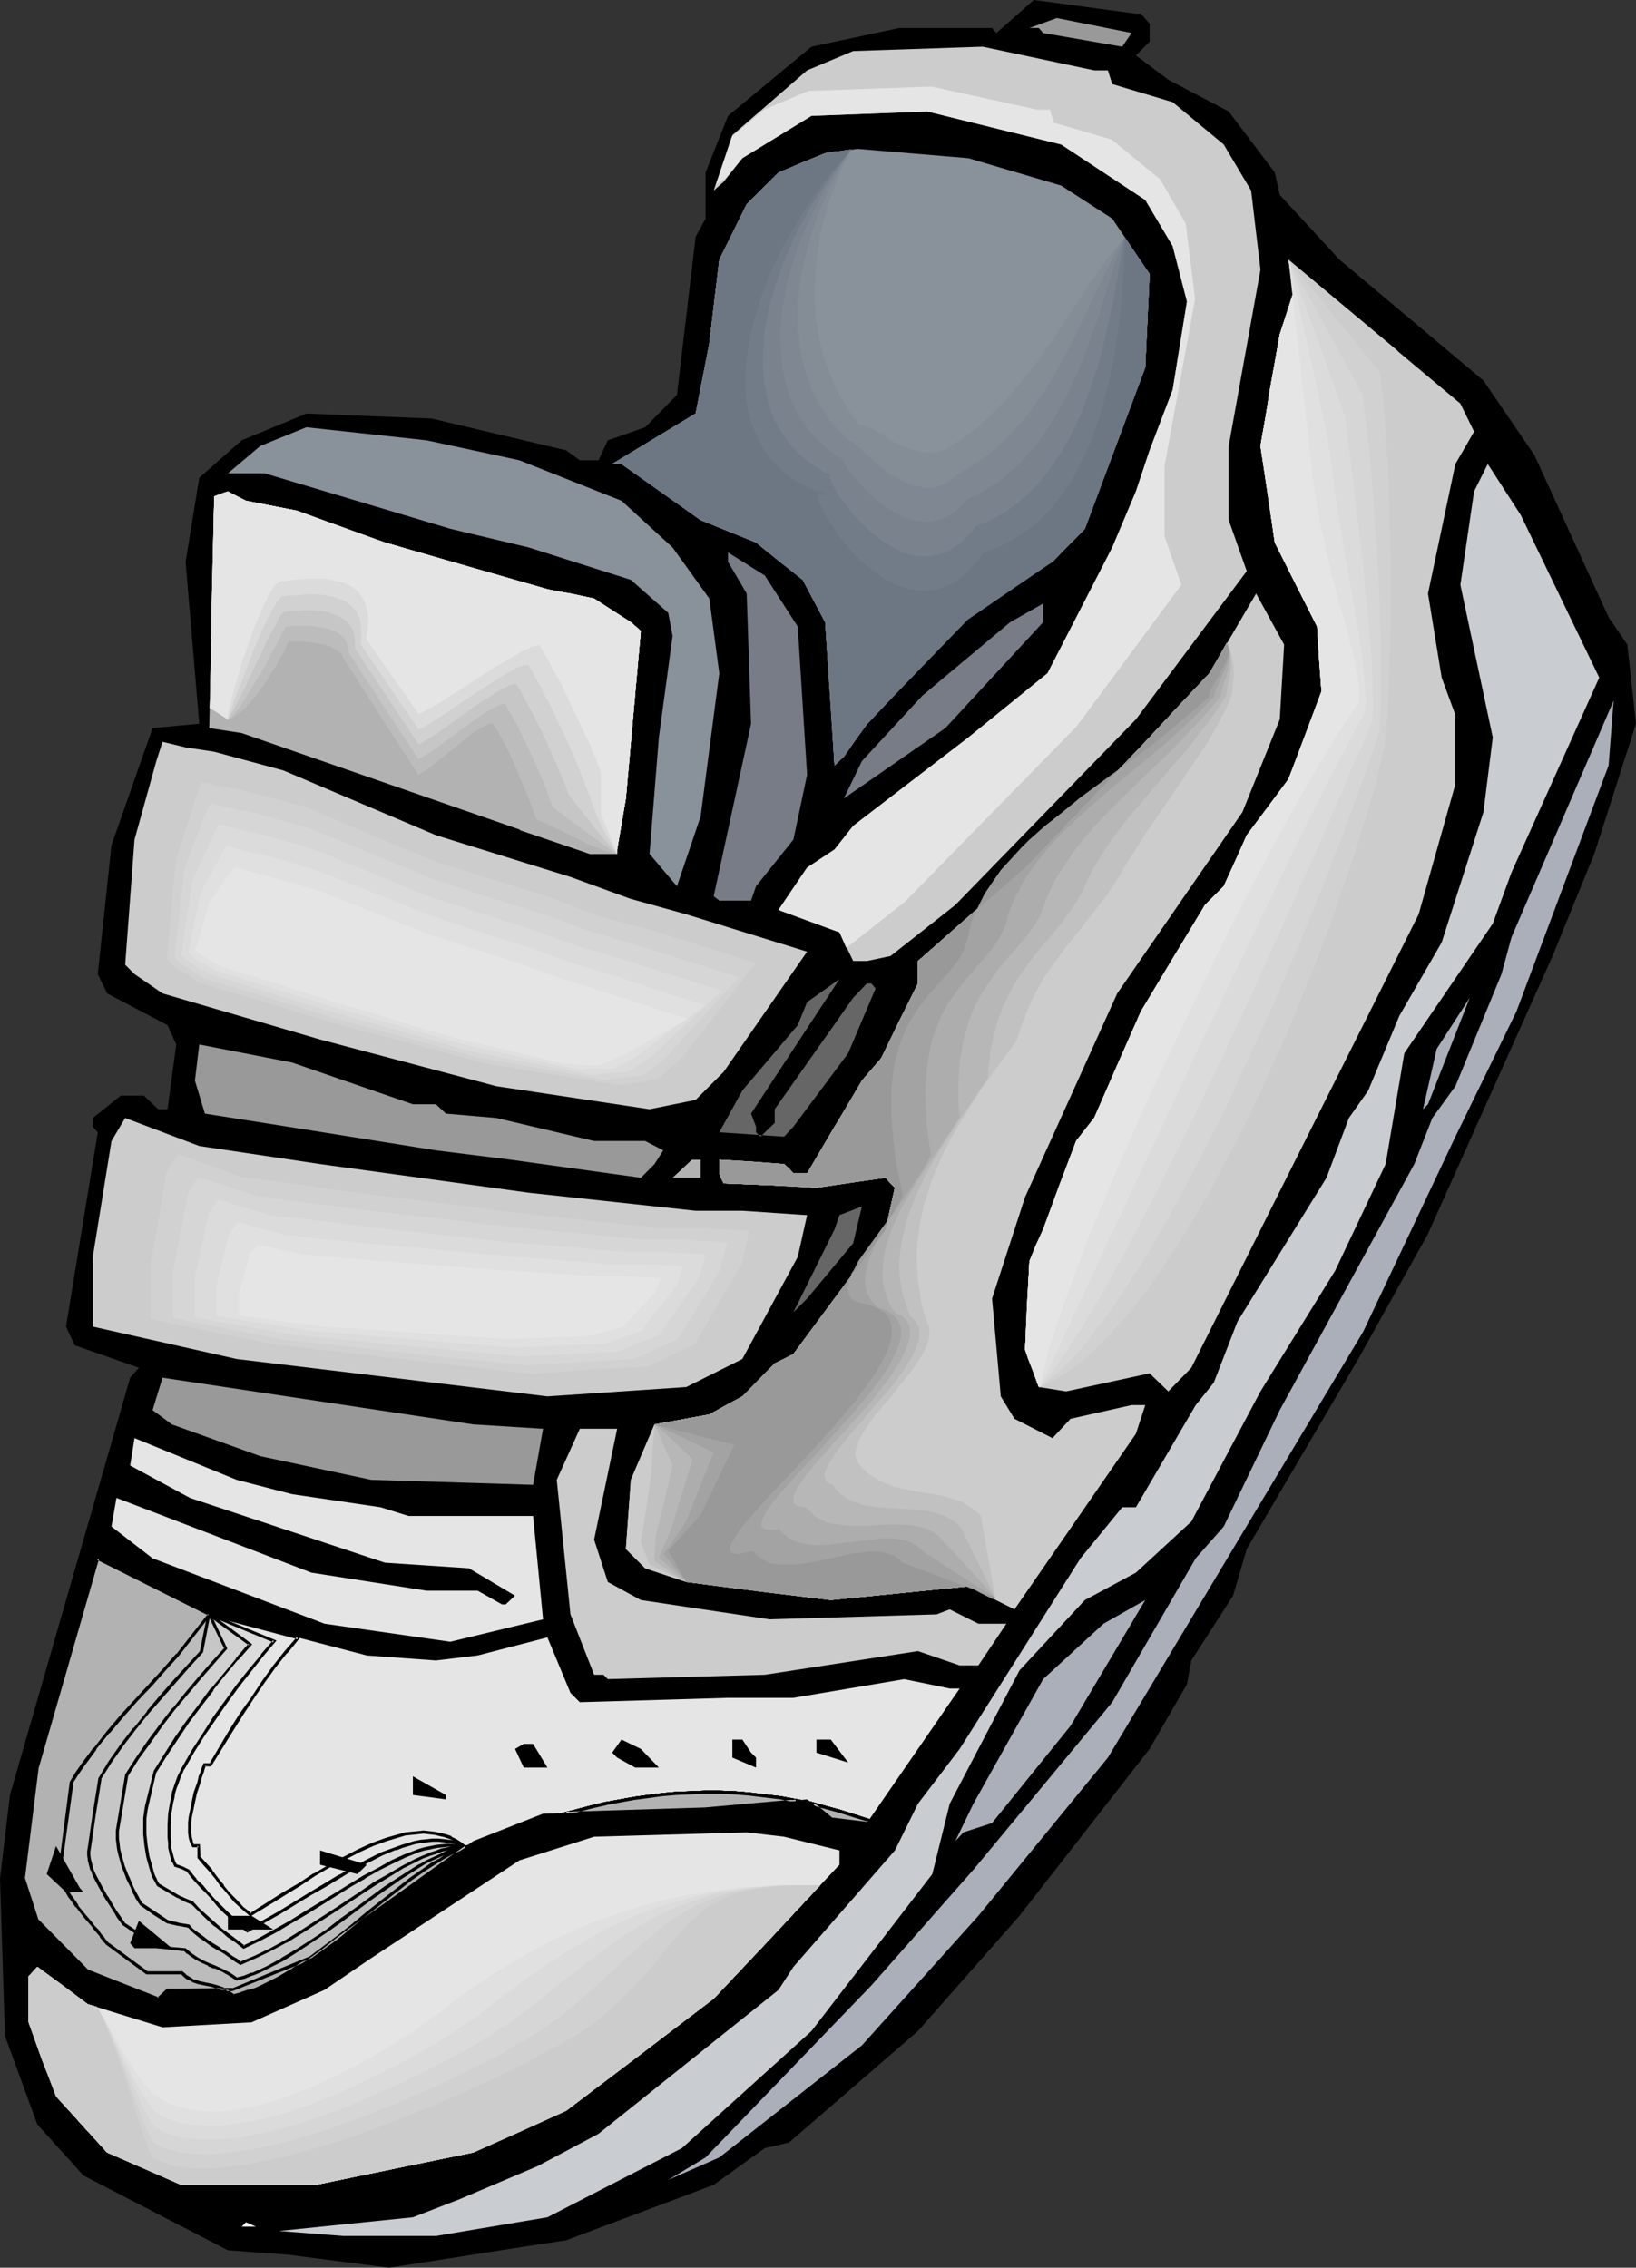
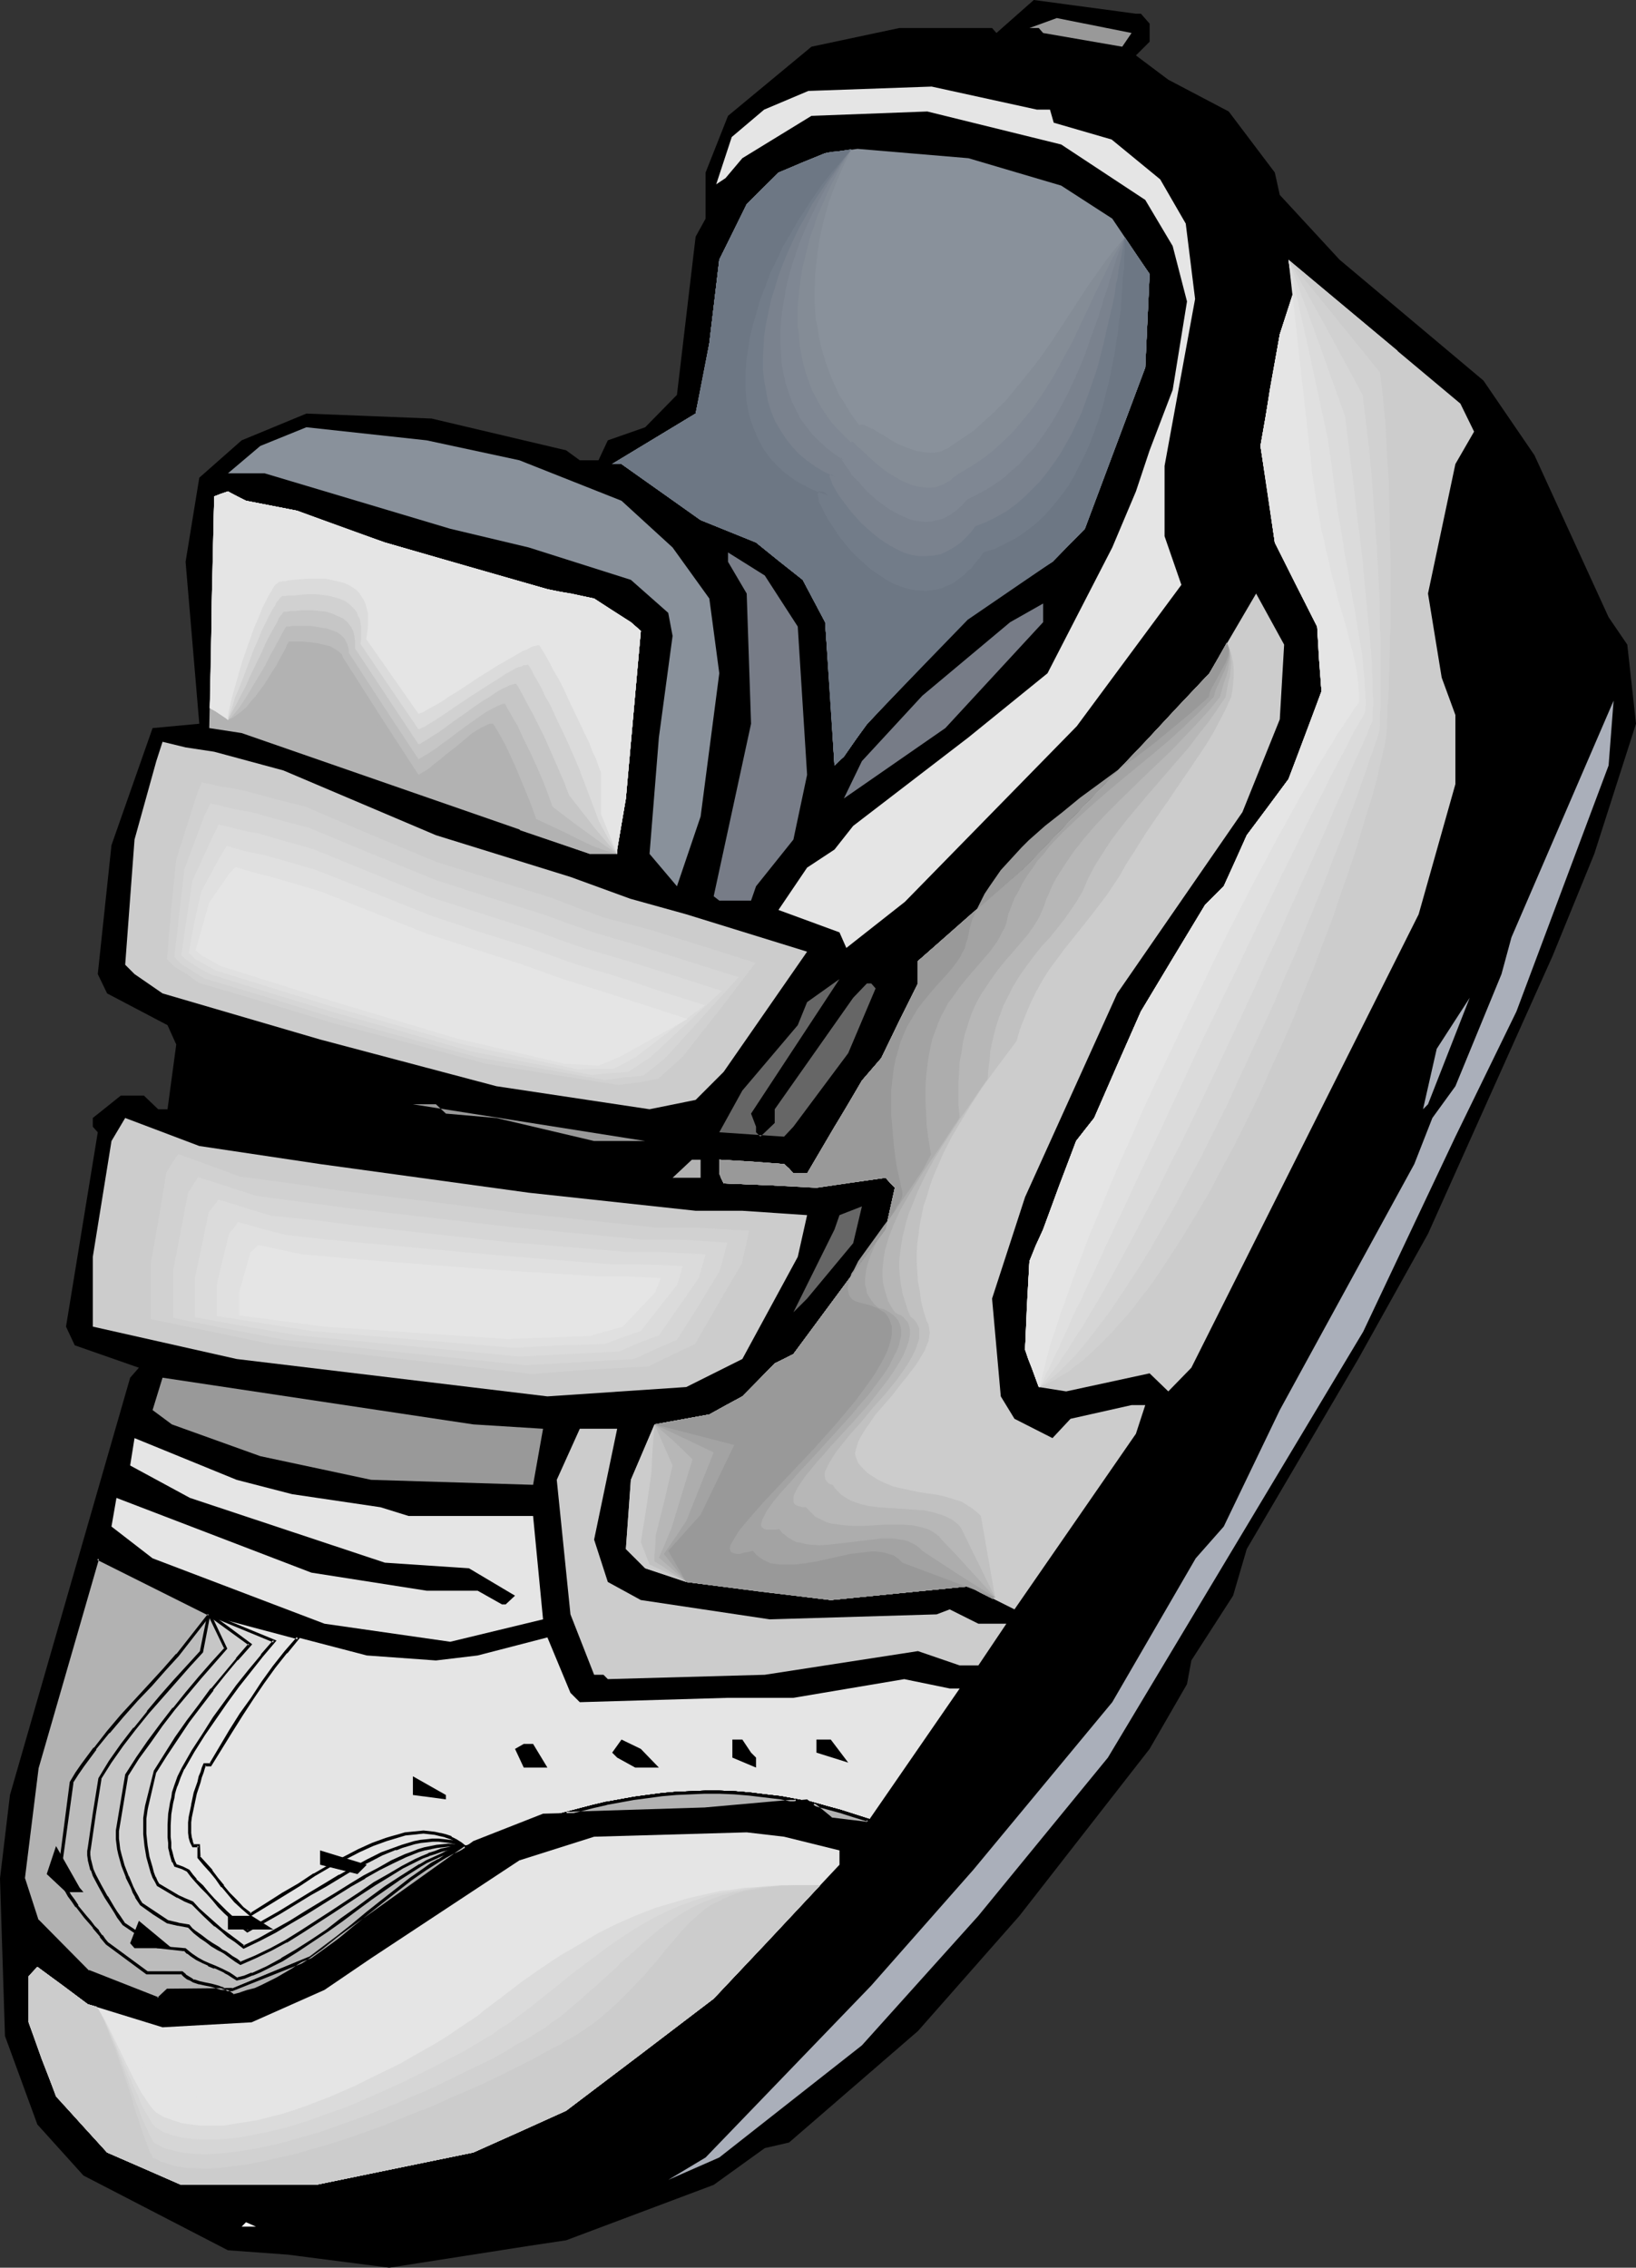
<svg xmlns="http://www.w3.org/2000/svg" xmlns:ns1="http://sodipodi.sourceforge.net/DTD/sodipodi-0.dtd" xmlns:ns2="http://www.inkscape.org/namespaces/inkscape" version="1.0" width="112.329mm" height="155.668mm" id="svg103" ns1:docname="Sneaker 36.wmf">
  <rect width="100%" height="100%" fill="#333333" stroke="none" />
  <ns1:namedview id="namedview103" pagecolor="#ffffff" bordercolor="#000000" borderopacity="0.25" ns2:showpageshadow="2" ns2:pageopacity="0.0" ns2:pagecheckerboard="0" ns2:deskcolor="#d1d1d1" ns2:document-units="mm" />
  <defs id="defs1">
    <pattern id="WMFhbasepattern" patternUnits="userSpaceOnUse" width="6" height="6" x="0" y="0" />
  </defs>
  <path style="fill:#000000;fill-opacity:1;fill-rule:evenodd;stroke:none" d="m 296.071,3.555 2.263,2.585 v 4.686 l -3.555,3.555 8.404,6.302 15.676,8.241 11.959,15.836 1.293,5.817 15.515,16.805 37.332,31.349 13.252,19.391 19.232,42.014 4.848,7.11 2.263,20.522 -10.828,33.773 -10.828,26.501 -32.322,72.07 -18.1,32.48 -28.928,49.285 -3.555,12.119 -10.828,16.805 -1.131,6.14 -9.697,16.805 -33.777,43.306 -26.343,29.894 -33.453,28.925 -6.303,1.454 -13.252,9.534 -38.302,14.382 -9.697,1.454 -36.201,5.656 L 74.664,584.96 59.15,583.829 21.656,564.438 9.697,551.187 1.293,528.241 0,487.359 2.586,465.706 33.777,357.44 l 2.263,-2.585 -16.646,-5.817 -2.263,-4.848 8.242,-50.416 -1.293,-1.454 v -2.262 l 7.272,-5.817 h 5.98 l 3.717,3.555 h 2.424 l 2.263,-16.805 -2.263,-5.009 -15.676,-8.241 -2.424,-5.009 3.555,-33.449 10.666,-30.379 12.121,-1.131 -3.555,-42.014 3.555,-21.815 10.99,-9.695 16.808,-6.948 32.484,1.293 34.908,8.241 3.555,2.585 h 4.848 l 2.424,-5.171 9.697,-3.393 8.242,-8.403 4.848,-41.044 2.586,-4.686 V 44.761 l 5.818,-14.705 21.656,-17.937 22.787,-4.848 h 24.08 l 1.131,1.293 L 268.274,0 294.778,3.555 Z" id="path1" />
  <path style="fill:#999999;fill-opacity:1;fill-rule:evenodd;stroke:none" d="m 291.222,12.119 -20.525,-3.555 -1.131,-1.293 h -2.424 l 7.111,-2.585 19.393,3.878 z" id="path2" />
-   <path style="fill:#cccccc;fill-opacity:1;fill-rule:evenodd;stroke:none" d="m 287.505,18.26 1.131,3.555 15.676,4.686 13.252,10.988 7.111,11.958 2.424,20.522 -8.242,45.73 v 19.229 l 4.687,13.25 -28.767,38.459 -46.867,48.154 -16.808,13.25 -6.141,1.293 h -3.555 l -3.555,-7.433 -15.838,-5.817 7.434,-10.988 7.111,-4.686 4.848,-6.14 29.898,-22.946 20.525,-16.644 16.808,-32.641 6.141,-14.543 3.555,-10.665 5.98,-15.674 3.717,-22.946 -3.717,-14.382 -7.111,-11.958 -21.817,-14.382 -34.746,-8.564 -30.06,1.131 -17.939,10.988 -4.848,6.14 -2.586,2.262 4.848,-14.382 19.393,-16.805 11.959,-5.009 33.615,-1.131 28.928,6.14 z" id="path3" />
  <path style="fill:#89919b;fill-opacity:1;fill-rule:evenodd;stroke:none" d="m 275.385,48.154 13.252,8.564 9.697,14.382 -1.131,24.239 -15.676,41.852 -8.404,8.564 -20.525,12.119 -27.635,29.894 -5.98,8.564 -2.424,2.262 -2.424,-37.166 -5.818,-10.988 -12.121,-9.695 -14.383,-5.817 -20.525,-14.543 h -2.424 l 21.656,-13.089 3.555,-18.26 2.586,-21.653 7.111,-14.382 8.242,-8.241 12.121,-5.009 8.404,-1.131 28.767,2.424 z" id="path4" />
  <path style="fill:#cccccc;fill-opacity:1;fill-rule:evenodd;stroke:none" d="m 382.532,111.983 -4.848,8.403 -7.111,33.611 3.555,21.815 3.555,9.695 v 17.937 l -9.535,33.773 -58.988,117.638 -5.98,6.14 -4.848,-4.686 -21.656,4.686 -7.111,-1.131 -3.555,-9.695 1.131,-22.946 3.555,-8.241 8.565,-22.946 4.687,-5.979 12.121,-27.632 16.646,-27.632 4.848,-4.848 5.98,-13.25 10.828,-14.543 8.565,-22.784 -1.131,-16.805 -10.99,-21.815 -3.717,-25.047 5.01,-28.925 3.555,-10.988 -1.293,-8.403 44.605,37.328 z" id="path5" />
  <path style="fill:#89919b;fill-opacity:1;fill-rule:evenodd;stroke:none" d="m 134.783,119.416 26.504,10.503 13.252,12.119 9.535,13.25 2.586,19.391 -4.848,37.166 -6.141,18.098 -7.111,-8.403 2.424,-30.218 3.555,-26.339 -1.131,-5.979 -9.697,-8.564 -26.504,-8.403 -20.363,-4.848 -48.16,-14.382 h -9.535 l 8.404,-7.11 11.959,-4.848 31.191,3.393 z" id="path6" />
-   <path style="fill:#c9ccd1;fill-opacity:1;fill-rule:evenodd;stroke:none" d="m 415.016,175.811 -22.787,50.578 -4.848,13.25 -22.949,33.611 -4.848,28.763 -13.09,27.632 -19.393,31.349 -17.939,33.773 -14.383,13.25 -13.252,7.11 -16.969,18.26 -18.1,34.581 -4.525,18.26 -31.352,40.721 -33.615,30.379 -34.908,17.937 -28.928,4.848 H 89.047 l -16.646,-1.293 34.746,-3.555 12.121,-4.686 20.201,-8.564 15.838,-8.403 46.705,-37.328 3.879,-5.979 26.343,-30.218 5.98,-12.119 10.828,-14.22 31.352,-49.447 10.828,-13.25 h 3.555 l 15.515,-26.501 4.687,-5.817 6.141,-15.836 23.11,-37.328 5.818,-15.513 5.01,-7.11 8.081,-19.391 10.99,-19.068 10.828,-33.773 2.424,-19.391 -8.404,-39.59 3.555,-24.239 3.555,-7.11 8.565,13.25 z" id="path7" />
  <path style="fill:#b2b2b2;fill-opacity:1;fill-rule:evenodd;stroke:none" d="m 77.088,132.505 22.787,8.241 42.18,12.119 12.121,2.424 9.535,6.14 2.586,2.262 -3.879,43.468 -2.263,13.25 v 1.131 h -7.111 l -90.34,-31.349 -8.404,-1.293 1.293,-60.112 3.555,-1.293 4.687,2.424 z" id="path8" />
  <path style="fill:#777c87;fill-opacity:1;fill-rule:evenodd;stroke:none" d="m 207.023,162.561 2.424,38.459 -3.555,16.805 -9.697,12.119 -1.293,3.717 h -8.242 l -1.454,-1.131 9.697,-44.761 -1.131,-33.773 -4.848,-8.241 v -2.424 l 9.535,5.979 z" id="path9" />
  <path style="fill:#cccccc;fill-opacity:1;fill-rule:evenodd;stroke:none" d="m 332.11,186.638 -9.697,24.077 -32.484,47.023 -23.918,52.84 -8.565,26.339 2.263,25.37 3.555,5.817 9.858,5.009 4.687,-5.009 15.838,-3.555 h 3.555 l -2.424,7.433 -31.514,45.569 -11.959,-5.979 -35.716,3.555 -37.494,-4.686 -10.666,-3.555 -5.01,-5.009 1.293,-17.937 6.141,-14.382 14.222,-2.585 8.565,-4.686 8.404,-8.564 4.848,-2.424 23.918,-32.318 2.424,-10.988 -2.424,-2.424 -17.939,2.424 -24.08,-0.97 -1.131,-2.585 v -3.555 l 16.808,1.131 2.424,2.424 h 3.555 l 14.222,-24.077 5.01,-5.817 9.535,-19.391 v -5.817 l 27.797,-24.239 31.191,-32.641 16.646,-17.775 12.121,-20.684 7.272,13.25 z" id="path10" />
  <path style="fill:#777c87;fill-opacity:1;fill-rule:evenodd;stroke:none" d="m 245.325,188.9 -26.343,18.26 4.687,-9.695 15.676,-16.967 22.787,-19.068 8.565,-4.848 v 4.848 z" id="path11" />
  <path style="fill:#aaafba;fill-opacity:1;fill-rule:evenodd;stroke:none" d="m 393.522,262.424 -15.838,32.48 -23.918,50.578 -66.26,110.528 -33.615,41.044 -30.221,33.611 -37.009,29.086 -13.252,5.817 9.697,-5.817 42.988,-44.599 26.504,-30.056 36.039,-43.468 21.656,-37.328 7.272,-8.241 14.545,-30.218 34.908,-63.828 4.687,-11.958 5.98,-8.241 11.959,-29.086 2.586,-9.534 26.504,-61.405 -1.293,16.805 z" id="path12" />
  <path style="fill:#cccccc;fill-opacity:1;fill-rule:evenodd;stroke:none" d="m 55.594,195.04 17.939,4.848 39.595,16.805 34.908,10.827 15.515,5.656 14.545,4.04 31.352,9.695 -21.656,31.187 -7.272,7.272 -11.959,2.424 -39.756,-5.979 -45.736,-12.119 -40.888,-11.958 -7.272,-5.009 -2.424,-2.424 2.424,-32.48 5.656,-20.36 1.616,-5.009 5.98,1.454 z" id="path13" />
  <path style="fill:#cccccc;fill-opacity:1;fill-rule:evenodd;stroke:none" d="m 62.059,199.565 15.999,4.363 35.878,15.028 31.352,9.857 14.06,5.171 13.09,3.393 28.282,8.888 -19.717,27.955 -6.303,6.625 -10.828,2.101 -35.716,-5.333 -41.211,-10.827 -36.847,-10.827 -6.464,-4.363 -2.101,-2.262 2.101,-29.248 5.172,-18.26 1.293,-4.525 5.333,1.131 z" id="path14" />
  <path style="fill:#d1d1d1;fill-opacity:1;fill-rule:evenodd;stroke:none" d="m 63.675,205.221 7.757,2.101 7.757,1.939 16.969,7.272 17.131,7.11 15.03,4.686 15.03,4.686 6.626,2.585 6.626,2.424 12.767,3.393 13.414,4.201 13.252,4.201 -9.373,12.281 -9.535,12.119 -6.303,5.656 -5.172,0.97 -5.172,0.646 -17.292,-2.747 -16.969,-2.747 -19.878,-5.333 -19.717,-5.171 -17.454,-5.333 -17.616,-5.171 -3.071,-2.262 -3.232,-1.939 -0.97,-0.97 -0.97,-0.97 1.131,-13.089 1.293,-12.766 5.172,-16.321 0.646,-1.778 0.808,-1.939 5.01,1.131 3.232,0.485 z" id="path15" />
  <path style="fill:#d6d6d6;fill-opacity:1;fill-rule:evenodd;stroke:none" d="m 65.291,210.715 7.434,2.101 7.434,1.939 16.323,6.787 16.161,6.625 14.383,4.686 14.383,4.525 6.141,2.262 6.464,2.262 12.121,3.555 25.534,8.08 -9.373,10.342 -9.373,10.342 -2.909,2.424 -3.071,2.424 -5.01,0.485 -5.01,0.646 -16.323,-2.909 -16.484,-2.909 -18.747,-5.171 -9.535,-2.585 -9.373,-2.585 -16.646,-5.171 -16.808,-5.009 -3.071,-1.939 -2.909,-1.778 -0.97,-0.97 -0.808,-0.97 0.646,-5.656 0.646,-5.656 1.293,-11.311 2.586,-6.948 2.586,-6.948 1.616,-3.232 2.263,0.485 1.293,0.323 1.131,0.323 3.071,0.646 z" id="path16" />
  <path style="fill:#dbdbdb;fill-opacity:1;fill-rule:evenodd;stroke:none" d="m 67.068,216.209 7.111,2.101 6.949,1.939 15.515,6.302 15.353,6.302 13.575,4.363 13.575,4.363 6.141,2.262 5.98,2.101 11.636,3.393 12.282,3.878 12.121,3.878 -9.212,8.564 -9.212,8.564 -5.818,3.878 -4.848,0.323 -4.687,0.485 -31.352,-6.14 -17.939,-5.171 -17.777,-5.009 -15.999,-4.848 -15.999,-5.009 -1.454,-0.808 -1.454,-0.808 -2.747,-1.778 -0.97,-0.808 -0.808,-0.646 1.454,-9.857 1.454,-9.534 5.333,-11.635 1.454,-2.909 2.263,0.485 2.424,0.646 2.747,0.646 z" id="path17" />
  <path style="fill:#e0e0e0;fill-opacity:1;fill-rule:evenodd;stroke:none" d="m 68.685,221.865 6.788,1.939 6.626,1.939 14.707,5.817 14.545,5.817 12.929,4.363 12.929,4.04 5.818,2.101 5.818,2.101 5.333,1.616 5.495,1.616 11.474,3.878 11.798,3.717 -9.05,6.625 -8.889,6.787 -2.909,1.616 -2.909,1.454 h -4.525 l -4.687,0.162 -14.868,-3.232 -14.868,-3.232 -34.1,-9.857 -15.191,-4.686 -15.03,-4.686 -5.495,-3.07 -0.646,-0.808 -0.808,-0.646 1.454,-7.918 1.778,-7.918 2.586,-4.848 2.586,-4.686 0.808,-1.293 0.646,-1.131 4.363,1.293 2.909,0.646 z" id="path18" />
  <path style="fill:#e5e5e5;fill-opacity:1;fill-rule:evenodd;stroke:none" d="m 70.462,227.52 12.606,3.717 27.635,10.988 24.565,7.918 10.828,3.878 10.343,3.232 21.979,7.11 -17.616,9.857 -5.495,2.262 -8.727,-0.485 -28.282,-6.625 -32.322,-9.695 -28.767,-9.049 -4.848,-2.747 -1.616,-1.293 3.555,-12.443 5.172,-7.433 1.616,-1.778 4.202,1.293 z" id="path19" />
  <path style="fill:#666666;fill-opacity:1;fill-rule:evenodd;stroke:none" d="m 196.195,292.318 v 1.454 l 1.131,1.131 3.717,-3.555 v -3.555 l 20.363,-28.925 3.555,-3.717 h 1.131 l 1.131,1.293 -7.111,16.805 -14.222,19.068 -2.424,2.585 -16.808,-1.131 5.98,-10.827 14.383,-16.967 2.424,-5.979 8.404,-5.979 -22.949,34.904 z" id="path20" />
  <path style="fill:#aaafba;fill-opacity:1;fill-rule:evenodd;stroke:none" d="m 369.28,287.794 3.555,-15.674 8.565,-13.25 -10.828,27.632 z" id="path21" />
-   <path style="fill:#999999;fill-opacity:1;fill-rule:evenodd;stroke:none" d="m 107.148,286.501 h 5.98 l 2.586,2.424 13.09,1.131 25.373,5.979 h 13.252 l 4.687,2.424 -2.263,3.555 -3.555,3.555 -33.777,-4.686 -19.393,-2.424 -38.463,-6.14 -21.494,-3.393 -2.586,-8.564 1.131,-9.372 24.08,4.686 z" id="path22" />
+   <path style="fill:#999999;fill-opacity:1;fill-rule:evenodd;stroke:none" d="m 107.148,286.501 h 5.98 l 2.586,2.424 13.09,1.131 25.373,5.979 h 13.252 z" id="path22" />
  <path style="fill:#cccccc;fill-opacity:1;fill-rule:evenodd;stroke:none" d="m 83.068,302.014 54.14,7.433 43.312,4.686 h 12.121 l 16.808,1.131 -2.424,10.827 -14.383,26.501 -14.545,7.272 -36.039,2.424 -80.644,-9.695 -37.332,-8.403 v -18.098 l 4.848,-30.056 3.555,-5.979 19.232,7.272 z" id="path23" />
  <path style="fill:#cccccc;fill-opacity:1;fill-rule:evenodd;stroke:none" d="m 86.462,304.438 48.645,6.464 39.11,4.363 h 10.828 l 15.191,1.131 -2.101,9.695 -13.09,23.754 -12.929,6.625 -32.645,2.101 -72.563,-8.726 -33.453,-7.272 v -16.482 l 4.363,-26.986 3.232,-5.494 17.292,6.464 z" id="path24" />
  <path style="fill:#d1d1d1;fill-opacity:1;fill-rule:evenodd;stroke:none" d="m 88.563,308.962 22.625,2.747 22.625,2.909 18.262,1.939 18.1,1.939 h 10.181 l 14.06,0.808 -1.939,8.564 -6.141,10.503 -5.98,10.342 -3.071,1.454 -3.071,1.454 -5.98,2.909 -15.191,0.808 -15.03,1.131 -33.777,-3.878 -33.938,-3.878 -15.515,-3.232 -15.676,-3.232 v -14.382 l 2.101,-11.796 1.939,-11.796 1.454,-2.424 1.616,-2.424 8.081,2.909 7.919,2.909 13.252,1.778 z" id="path25" />
  <path style="fill:#d6d6d6;fill-opacity:1;fill-rule:evenodd;stroke:none" d="m 90.664,313.487 41.857,4.848 33.777,3.232 h 9.373 l 13.09,0.808 -1.939,7.272 -5.495,9.049 -5.656,8.888 -5.495,2.424 -5.656,2.585 -14.06,0.808 -14.06,0.808 -31.352,-3.232 -31.352,-3.393 -14.383,-2.747 -14.383,-2.909 v -12.281 l 1.939,-10.019 1.939,-10.18 2.586,-4.04 7.596,2.424 7.434,2.424 12.121,1.616 z" id="path26" />
  <path style="fill:#dbdbdb;fill-opacity:1;fill-rule:evenodd;stroke:none" d="m 92.765,318.011 19.232,2.101 19.232,2.101 31.191,2.585 h 8.565 l 5.98,0.323 6.141,0.323 -1.778,6.14 -5.172,7.433 -5.172,7.433 -5.172,1.939 -5.172,2.262 -12.929,0.646 -12.929,0.646 -28.767,-2.747 -28.767,-2.747 -13.252,-2.262 -13.414,-2.424 v -10.18 l 1.778,-8.403 1.778,-8.564 2.586,-3.393 6.788,2.101 6.788,2.101 11.313,1.131 z" id="path27" />
  <path style="fill:#e0e0e0;fill-opacity:1;fill-rule:evenodd;stroke:none" d="m 94.865,322.536 17.616,1.616 17.777,1.616 14.06,1.131 14.06,1.131 h 7.919 l 5.495,0.162 5.333,0.323 -0.646,2.424 -0.808,2.424 -9.373,11.958 -4.687,1.616 -4.687,1.778 -5.818,0.162 -5.98,0.162 -11.798,0.646 -52.523,-4.363 -12.282,-1.939 -12.282,-1.939 v -8.08 l 1.616,-6.787 1.616,-6.625 1.293,-1.454 0.97,-1.454 6.303,1.778 6.303,1.616 10.181,1.131 z" id="path28" />
  <path style="fill:#e5e5e5;fill-opacity:1;fill-rule:evenodd;stroke:none" d="m 96.966,327.06 31.837,2.424 25.696,1.616 h 7.111 l 9.858,0.485 -1.454,3.717 -8.404,8.888 -8.565,2.424 -21.333,0.808 -47.514,-3.232 -22.141,-2.909 v -5.979 l 2.909,-10.342 2.101,-1.939 11.313,2.424 z" id="path29" />
  <path style="fill:#b2b2b2;fill-opacity:1;fill-rule:evenodd;stroke:none" d="m 181.812,305.569 h -7.272 l 5.01,-4.686 h 2.263 z" id="path30" />
  <path style="fill:#000000;fill-opacity:1;fill-rule:evenodd;stroke:none" d="m 98.744,307.023 6.141,0.97 z" id="path31" />
  <path style="fill:#666666;fill-opacity:1;fill-rule:evenodd;stroke:none" d="m 209.447,336.917 -3.555,3.555 10.666,-21.492 1.293,-3.717 5.818,-2.262 -2.263,9.534 z" id="path32" />
  <path style="fill:#999999;fill-opacity:1;fill-rule:evenodd;stroke:none" d="m 140.925,370.69 -2.586,14.543 -42.019,-1.293 -28.767,-6.14 -22.949,-8.241 -5.01,-3.717 2.586,-8.403 80.644,12.119 z" id="path33" />
  <path style="fill:#cccccc;fill-opacity:1;fill-rule:evenodd;stroke:none" d="m 154.177,399.453 3.555,10.988 8.565,4.686 33.453,5.009 43.312,-1.293 3.394,-1.293 7.434,3.717 h 7.272 l -7.272,10.827 h -4.848 l -10.828,-3.717 -39.756,6.14 -40.726,1.131 -1.131,-1.131 h -2.424 l -6.141,-15.674 -3.555,-34.904 5.98,-13.25 h 9.697 z" id="path34" />
  <path style="fill:#e5e5e5;fill-opacity:1;fill-rule:evenodd;stroke:none" d="m 75.795,387.657 22.949,3.393 7.272,2.262 h 32.322 l 2.586,26.824 -24.08,5.817 -32.645,-4.686 -44.605,-16.967 -10.666,-8.241 1.293,-7.433 50.584,19.391 29.898,4.686 h 13.252 l 6.303,3.555 h 0.97 l 2.424,-2.262 -11.959,-7.11 -21.817,-1.454 -50.584,-16.805 -15.515,-8.403 1.131,-7.11 26.504,10.827 z" id="path35" />
  <path style="fill:#e5e5e5;fill-opacity:1;fill-rule:evenodd;stroke:none" d="m 95.189,429.509 17.939,1.293 10.828,-1.293 18.1,-4.686 5.98,14.382 2.424,2.424 38.463,-1.131 h 16.969 l 28.767,-4.848 11.798,2.424 h 2.586 l -24.08,34.904 -9.373,-1.131 -6.141,-5.009 -26.343,2.585 -42.18,1.131 -18.1,7.11 -42.019,30.379 -20.525,8.241 H 43.473 l -2.424,2.262 -18.262,-6.948 -13.09,-13.25 -3.555,-10.988 3.555,-28.763 15.676,-54.295 28.928,14.543 z" id="path36" />
  <path style="fill:#e5e5e5;fill-opacity:1;fill-rule:evenodd;stroke:none" d="m 211.064,467.968 3.555,0.97 3.394,0.97 3.717,1.131 3.555,1.293 -0.323,0.646 -9.373,-1.131 z m -133.652,-42.983 -3.232,3.717 -3.071,3.878 -2.909,4.04 -2.747,4.04 -2.909,4.201 -2.586,4.201 -5.333,8.726 h -1.454 l -0.323,0.97 -0.485,1.131 -0.323,1.131 -0.485,1.293 -0.808,2.909 -0.808,3.07 -0.646,3.07 -0.162,1.454 v 1.454 1.293 l 0.162,1.131 0.323,1.131 0.485,0.97 h 1.454 v 3.07 l 1.616,1.778 1.616,1.778 1.454,1.939 1.454,1.939 1.616,1.939 1.778,1.939 1.939,1.778 2.101,1.778 4.202,-2.585 4.202,-2.747 4.04,-2.424 4.04,-2.585 3.879,-2.262 3.879,-2.101 3.717,-1.778 3.555,-1.616 1.778,-0.808 1.778,-0.646 1.616,-0.485 1.778,-0.485 1.616,-0.323 1.616,-0.323 1.454,-0.162 h 1.616 1.454 l 1.454,0.162 1.454,0.323 1.293,0.485 1.454,0.485 1.293,0.646 1.293,0.808 1.131,0.97 -39.918,28.763 -20.525,8.241 H 43.473 l -2.424,2.262 -18.262,-6.948 -13.09,-13.25 -3.555,-10.988 3.555,-28.763 15.676,-54.295 28.928,14.543 z m 69.493,45.407 6.949,-1.778 3.555,-0.808 3.555,-0.646 3.555,-0.646 3.717,-0.485 3.555,-0.485 3.717,-0.162 3.717,-0.323 3.717,-0.162 3.717,0.162 3.879,0.162 4.04,0.323 3.879,0.323 4.04,0.646 4.202,0.646 -23.595,2.262 z" id="path37" />
  <path style="fill:#000000;fill-opacity:1;fill-rule:evenodd;stroke:none" d="m 211.387,467.806 -0.485,0.646 3.555,0.97 3.555,0.97 3.555,1.131 3.717,1.131 -0.323,-0.485 -0.323,0.646 0.323,-0.162 -9.373,-1.131 h 0.323 l -4.525,-3.717 -1.939,-0.646 5.98,5.009 9.858,1.293 0.485,-1.454 -4.04,-1.293 -3.555,-1.131 -3.555,-0.97 -5.172,-1.454 z" id="path38" />
  <path style="fill:#000000;fill-opacity:1;fill-rule:evenodd;stroke:none" d="m 77.25,425.308 -0.162,-0.646 -3.232,3.717 v 0 l -3.071,3.878 v 0 l -2.909,4.04 -2.747,4.201 -2.909,4.04 -2.747,4.363 -5.172,8.726 0.323,-0.162 h -1.778 l -0.485,1.131 -0.323,1.131 -0.485,1.131 -0.323,1.454 -0.97,2.747 -0.646,3.07 v 0.162 l -0.646,3.07 -0.162,1.454 v 0 1.454 1.293 0 l 0.162,1.293 0.323,1.131 v 0 l 0.646,1.293 h 1.616 l -0.323,-0.485 v 3.232 l 1.616,1.939 1.616,1.778 v 0 l 1.454,1.778 1.454,2.101 h 0.162 l 1.616,1.939 v 0 l 1.616,1.939 1.939,1.778 v 0 l 2.263,1.939 4.525,-2.747 4.202,-2.585 4.202,-2.585 3.879,-2.585 v 0 l 3.879,-2.262 3.879,-1.939 3.717,-1.939 3.555,-1.616 v 0 l 1.778,-0.646 v 0 l 1.778,-0.646 1.616,-0.485 1.616,-0.485 1.616,-0.485 v 0 l 1.616,-0.162 1.616,-0.162 h -0.162 l 1.616,-0.162 1.454,0.162 v 0 l 1.454,0.162 1.293,0.323 v 0 l 1.454,0.323 h -0.162 l 1.454,0.485 v 0 l 1.293,0.646 h -0.162 l 1.293,0.808 1.293,0.97 v -0.646 L 80.482,507.558 v 0 l -20.363,8.403 0.162,-0.162 -16.969,0.162 -2.586,2.424 0.485,-0.162 -18.1,-7.11 v 0.162 L 10.02,498.024 v 0.162 l -3.555,-10.988 v 0.162 l 3.555,-28.602 v 0 l 15.676,-54.295 -0.646,0.162 29.09,14.543 23.11,6.14 0.808,-0.646 L 54.463,418.359 v 0.162 L 25.05,403.816 9.212,458.596 v 0 l -3.555,28.763 3.717,11.15 13.252,13.412 18.585,7.11 2.586,-2.424 h -0.323 16.808 l 20.686,-8.241 40.403,-29.086 -1.616,-1.293 -1.293,-0.808 v 0 l -1.293,-0.646 v -0.162 l -1.454,-0.485 v 0 l -1.293,-0.323 h -0.162 l -1.454,-0.323 -1.454,-0.162 v 0 l -1.454,-0.162 -1.616,0.162 v 0 l -1.616,0.162 -1.616,0.162 v 0 l -1.616,0.485 -1.778,0.485 -1.616,0.485 -1.778,0.646 v 0 l -1.778,0.646 v 0 l -3.555,1.616 -3.717,1.939 -3.879,2.101 -3.879,2.262 h -0.162 l -3.879,2.585 -4.202,2.424 -4.04,2.585 -4.363,2.747 h 0.485 L 63.19,494.792 v 0 l -1.778,-1.939 -1.778,-1.778 v 0 l -1.616,-1.939 h 0.162 l -1.616,-1.939 -1.454,-1.939 v -0.162 l -1.616,-1.778 -1.616,-1.778 0.162,0.323 -0.162,-3.393 h -1.778 l 0.323,0.162 -0.485,-0.97 0.162,0.162 -0.323,-1.131 v 0 l -0.162,-1.131 v 0 -1.293 -1.454 0 l 0.162,-1.293 0.646,-3.07 v 0 l 0.646,-3.07 0.97,-2.909 0.323,-1.293 0.485,-1.293 0.323,-1.131 0.323,-0.808 -0.323,0.323 h 1.616 l 5.495,-8.888 2.747,-4.363 2.747,-4.201 2.747,-4.04 2.909,-4.04 v 0 l 3.071,-3.878 v 0.162 l 3.555,-4.363 z" id="path39" />
  <path style="fill:#000000;fill-opacity:1;fill-rule:evenodd;stroke:none" d="m 146.904,470.069 0.162,0.808 6.949,-1.778 3.555,-0.808 h -0.162 l 3.555,-0.646 3.555,-0.646 3.717,-0.485 3.555,-0.485 3.717,-0.323 v 0 l 3.717,-0.162 3.717,-0.162 h 3.717 l 3.879,0.162 v 0 l 3.879,0.323 4.04,0.485 4.04,0.485 4.04,0.808 v -0.808 l -23.595,2.101 h 0.162 l -36.201,1.131 -3.555,0.97 39.756,-1.131 v 0 l 26.504,-2.585 -6.949,-1.293 -4.202,-0.485 -3.879,-0.485 -3.879,-0.323 h -0.162 l -3.879,-0.162 h -3.717 l -3.717,0.162 -3.717,0.162 h -0.162 l -3.555,0.323 -3.717,0.485 -3.555,0.485 -3.555,0.646 -3.555,0.646 h -0.162 l -3.394,0.808 -10.505,2.747 z" id="path40" />
  <path style="fill:#dbdbdb;fill-opacity:1;fill-rule:evenodd;stroke:none" d="m 211.064,467.968 3.555,0.97 3.394,0.97 3.717,1.131 3.555,1.293 -0.323,0.646 -4.848,-0.646 -4.525,-0.485 -2.424,-1.939 z M 71.109,425.793 l -3.232,3.717 -3.071,3.878 -3.232,4.04 -2.909,4.04 -3.071,4.363 -2.747,4.201 -2.747,4.363 -2.586,4.363 -0.97,2.262 -0.97,2.262 -0.323,0.808 -0.162,1.131 -0.323,1.131 -0.323,1.454 -0.323,2.747 -0.323,3.07 v 2.909 l 0.162,1.454 0.162,1.454 0.162,1.293 0.323,1.131 0.485,1.131 0.485,0.97 1.778,0.646 1.616,0.646 0.808,1.293 0.97,1.293 1.616,1.616 1.454,1.616 1.616,1.616 1.454,1.778 1.616,1.616 1.778,1.616 1.939,1.616 1.939,1.778 8.242,-4.848 8.081,-4.848 3.879,-2.424 3.879,-2.262 3.717,-2.101 3.717,-1.939 3.394,-1.616 3.555,-1.454 1.616,-0.646 1.778,-0.485 1.616,-0.323 1.616,-0.323 1.454,-0.323 1.616,-0.162 h 1.454 l 1.454,0.162 1.454,0.323 1.454,0.323 1.293,0.485 1.293,0.646 -20.04,14.22 -19.878,14.543 -10.343,4.04 -10.181,4.201 H 43.473 l -1.293,1.131 -1.131,1.131 -9.05,-3.555 -9.212,-3.393 -13.09,-13.25 -3.555,-10.988 1.778,-14.382 0.808,-7.272 0.97,-7.272 15.676,-54.133 28.928,14.543 z m 75.795,44.599 6.949,-1.778 3.555,-0.808 3.555,-0.646 3.555,-0.646 3.717,-0.485 3.555,-0.485 3.717,-0.162 3.717,-0.323 3.717,-0.162 3.717,0.162 3.879,0.162 4.04,0.323 3.879,0.323 4.04,0.646 4.202,0.646 -11.959,1.131 -5.818,0.646 -5.818,0.485 z" id="path41" />
  <path style="fill:#000000;fill-opacity:1;fill-rule:evenodd;stroke:none" d="m 211.387,467.806 -0.485,0.646 3.555,0.97 3.555,0.97 3.555,1.131 3.717,1.131 -0.323,-0.485 -0.323,0.646 0.323,-0.162 -4.687,-0.646 -4.687,-0.485 h 0.162 l -2.263,-1.939 v 0 l -2.101,-1.778 -1.939,-0.646 3.555,3.07 v 0 l 2.424,1.939 4.687,0.646 5.172,0.646 0.485,-1.454 -4.04,-1.293 -3.555,-1.131 -3.555,-0.97 -5.172,-1.454 z" id="path42" />
  <path style="fill:#000000;fill-opacity:1;fill-rule:evenodd;stroke:none" d="m 70.947,426.116 v -0.646 l -3.232,3.717 v 0.162 l -3.232,3.878 v 0 l -3.232,4.04 -2.909,4.04 -3.071,4.201 -2.747,4.363 -2.747,4.201 -2.586,4.525 v 0 l -1.131,2.262 v 0 l -0.808,2.262 v 0 l -0.323,0.97 -0.323,0.97 v 0.162 l -0.162,1.131 -0.323,1.293 -0.485,2.909 -0.162,2.909 v 3.232 l 0.162,1.454 v 1.293 l 0.323,1.293 v 0.162 l 0.323,1.131 0.323,1.131 h 0.162 l 0.485,1.131 1.939,0.646 1.616,0.808 -0.323,-0.162 0.97,1.293 0.97,1.131 v 0 l 1.616,1.778 1.616,1.616 1.454,1.616 1.454,1.778 1.616,1.616 1.778,1.616 1.939,1.616 v 0 l 2.263,1.778 8.565,-4.848 7.919,-4.848 4.04,-2.262 3.717,-2.262 v 0 l 3.717,-2.262 3.717,-1.778 3.394,-1.778 3.555,-1.454 v 0.162 l 1.616,-0.646 1.616,-0.485 1.616,-0.485 v 0 l 1.616,-0.323 1.616,-0.162 1.454,-0.162 v 0 h 1.454 v 0 l 1.454,0.162 1.454,0.162 h -0.162 l 1.454,0.323 v 0 l 1.293,0.485 v 0 l 1.293,0.646 v -0.646 l -20.04,14.22 -20.04,14.382 v 0 l -10.181,4.201 -10.181,4.201 0.162,-0.162 -16.969,0.162 -1.293,1.131 -1.293,1.293 0.485,-0.162 -9.05,-3.555 v 0 l -9.212,-3.555 0.162,0.162 -13.09,-13.25 v 0.162 l -3.555,-10.988 v 0.162 l 1.939,-14.22 1.616,-14.543 v 0 l 15.676,-54.133 -0.646,0.162 29.09,14.543 16.808,6.948 L 71.755,425.631 54.463,418.521 25.05,403.816 9.212,458.434 v 0 l -1.616,14.543 -1.939,14.382 3.717,11.15 13.252,13.412 9.212,3.555 v 0 l 9.373,3.555 1.293,-1.293 1.293,-1.131 h -0.323 16.808 l 10.343,-4.201 10.343,-4.04 20.04,-14.382 20.525,-14.705 -1.939,-0.97 v -0.162 l -1.293,-0.485 v 0 l -1.454,-0.323 h -0.162 l -1.293,-0.162 -1.616,-0.162 v 0 h -1.454 -0.162 l -1.454,0.162 -1.616,0.162 -1.616,0.323 v 0 l -1.616,0.485 -1.616,0.485 -1.778,0.646 v 0 l -3.555,1.293 -3.555,1.778 -3.555,1.939 -3.717,2.101 h -0.162 l -3.717,2.262 -4.04,2.424 -7.919,4.848 -8.242,4.686 0.485,0.162 -2.101,-1.778 v 0 l -1.778,-1.616 -1.778,-1.616 -1.616,-1.616 -1.616,-1.616 -1.454,-1.616 -1.454,-1.778 -1.778,-1.616 h 0.162 l -0.97,-1.131 -0.97,-1.293 -1.616,-0.808 -1.778,-0.646 0.162,0.162 -0.485,-0.97 v 0 l -0.323,-0.97 -0.323,-1.293 v 0 l -0.323,-1.131 v -1.454 l -0.162,-1.454 v 0 -2.909 0 l 0.162,-2.909 0.485,-2.909 0.323,-1.293 0.162,-1.131 v 0 l 0.323,-1.131 0.323,-0.97 v 0.162 l 0.808,-2.262 v 0 l 0.97,-2.262 v 0.162 l 2.586,-4.525 2.747,-4.363 2.909,-4.201 2.909,-4.201 3.071,-4.201 3.071,-3.878 v 0 l 3.071,-3.878 v 0 l 3.555,-4.201 z" id="path43" />
  <path style="fill:#000000;fill-opacity:1;fill-rule:evenodd;stroke:none" d="m 146.904,470.069 0.162,0.808 6.949,-1.778 3.555,-0.808 h -0.162 l 3.555,-0.646 3.555,-0.646 3.717,-0.485 3.555,-0.485 3.717,-0.323 v 0 l 3.717,-0.162 3.717,-0.162 h 3.717 l 3.879,0.162 v 0 l 3.879,0.323 4.04,0.485 4.04,0.485 4.04,0.808 v -0.808 l -17.777,1.616 -5.818,0.485 h 0.162 l -36.201,1.131 -3.555,0.97 39.756,-1.131 v 0 l 5.818,-0.646 20.686,-1.939 -6.949,-1.293 -4.202,-0.485 -3.879,-0.485 -3.879,-0.323 h -0.162 l -3.879,-0.162 h -3.717 l -3.717,0.162 -3.717,0.162 h -0.162 l -3.555,0.323 -3.717,0.485 -3.555,0.485 -3.555,0.646 -3.555,0.646 h -0.162 l -3.394,0.808 -10.505,2.747 z" id="path44" />
  <path style="fill:#d1d1d1;fill-opacity:1;fill-rule:evenodd;stroke:none" d="m 211.064,467.968 3.555,0.97 3.394,0.97 3.717,1.131 3.555,1.293 -0.323,0.646 -4.848,-0.646 -4.525,-0.485 -2.424,-1.939 z m -146.258,-41.367 -3.232,3.878 -3.232,3.878 -3.232,4.04 -3.232,4.04 -3.071,4.201 -2.909,4.201 -2.909,4.363 -2.747,4.363 -2.101,9.049 -0.323,0.97 -0.162,0.97 -0.162,1.293 v 1.293 l 0.162,2.747 0.323,2.909 0.485,3.07 0.646,2.747 0.485,1.293 0.323,1.131 0.646,1.131 0.485,0.808 5.172,3.07 1.778,0.808 1.939,0.808 1.454,1.616 1.616,1.454 2.909,2.747 1.616,1.293 1.778,1.293 1.778,1.454 2.101,1.616 4.04,-1.939 4.202,-2.101 3.879,-2.424 4.04,-2.262 7.757,-4.848 3.717,-2.424 3.717,-2.101 3.717,-2.101 3.394,-1.778 3.555,-1.778 1.616,-0.485 1.778,-0.646 1.616,-0.485 1.616,-0.485 1.454,-0.323 1.616,-0.162 h 1.454 1.616 l 1.454,0.162 1.293,0.323 -20.04,14.22 -19.878,14.543 -10.343,4.04 -10.181,4.201 H 43.473 l -1.293,1.131 -1.131,1.131 -9.05,-3.555 -9.212,-3.393 -13.09,-13.25 -3.555,-10.988 1.778,-14.382 0.808,-7.272 0.97,-7.272 15.676,-54.133 28.928,14.543 5.333,3.878 z m 82.098,43.791 6.949,-1.778 3.555,-0.808 3.555,-0.646 3.555,-0.646 3.717,-0.485 3.555,-0.485 3.717,-0.162 3.717,-0.323 3.717,-0.162 3.717,0.162 3.879,0.162 4.04,0.323 3.879,0.323 4.04,0.646 4.202,0.646 -11.959,1.131 -5.818,0.646 -5.818,0.485 z" id="path45" />
  <path style="fill:#000000;fill-opacity:1;fill-rule:evenodd;stroke:none" d="m 211.387,467.806 -0.485,0.646 3.555,0.97 3.555,0.97 3.555,1.131 3.717,1.131 -0.323,-0.485 -0.323,0.646 0.323,-0.162 -4.687,-0.646 -4.687,-0.485 h 0.162 l -2.263,-1.939 v 0 l -2.101,-1.778 -1.939,-0.646 3.555,3.07 v 0 l 2.424,1.939 4.687,0.646 5.172,0.646 0.485,-1.454 -4.04,-1.293 -3.555,-1.131 -3.555,-0.97 -5.172,-1.454 z" id="path46" />
  <path style="fill:#000000;fill-opacity:1;fill-rule:evenodd;stroke:none" d="m 64.644,426.924 -0.162,-0.485 -3.232,3.717 v 0.162 l -3.232,3.878 -3.232,3.878 H 54.624 l -3.071,4.201 -3.071,4.04 -3.071,4.363 -2.747,4.363 -2.747,4.363 -2.263,9.049 -0.162,0.97 v 0 l -0.162,1.131 -0.162,1.131 v 0.162 1.293 2.747 0 l 0.323,3.07 0.485,2.909 v 0 l 0.808,2.909 0.323,1.131 0.485,1.293 v 0 l 0.646,1.131 0.485,0.97 5.172,3.07 h 0.162 l 1.778,0.97 1.939,0.808 -0.162,-0.162 1.616,1.616 1.454,1.454 2.909,2.747 h 0.162 l 1.616,1.293 v 0 l 1.616,1.454 1.939,1.293 2.263,1.778 4.363,-2.101 4.04,-2.101 v 0 l 4.04,-2.424 3.879,-2.262 7.757,-4.848 3.879,-2.424 3.717,-2.101 h -0.162 l 3.717,-2.101 3.555,-1.778 3.394,-1.616 v 0 l 1.616,-0.646 1.616,-0.646 1.616,-0.485 1.778,-0.323 h -0.162 l 1.616,-0.323 1.454,-0.162 v 0 l 1.454,-0.162 1.616,0.162 h -0.162 l 1.454,0.162 1.454,0.162 -0.162,-0.646 -20.04,14.22 -20.04,14.382 v 0 l -10.181,4.201 -10.181,4.201 0.162,-0.162 -16.969,0.162 -1.293,1.131 -1.293,1.293 0.485,-0.162 -9.05,-3.555 v 0 l -9.212,-3.555 0.162,0.162 -13.09,-13.25 v 0.162 l -3.555,-10.988 v 0.162 l 1.939,-14.22 1.616,-14.543 v 0 l 15.676,-54.133 -0.646,0.162 29.09,14.543 h -0.162 l 5.333,3.878 5.333,3.878 0.808,-0.323 -5.656,-4.201 L 54.463,418.521 v 0 L 25.05,403.816 9.212,458.434 v 0 l -1.616,14.543 -1.939,14.382 3.717,11.15 13.252,13.412 9.212,3.555 v 0 l 9.373,3.555 1.293,-1.293 1.293,-1.131 h -0.323 16.808 l 10.343,-4.201 10.343,-4.04 20.04,-14.382 20.686,-14.866 -2.263,-0.485 -1.454,-0.162 v 0 l -1.616,-0.162 -1.454,0.162 v 0 l -1.616,0.162 -1.616,0.323 v 0 l -1.616,0.323 -1.616,0.485 -1.616,0.646 -1.778,0.646 v 0 l -3.555,1.616 -3.394,1.939 -3.717,1.939 v 0 l -3.717,2.262 -3.879,2.424 -7.757,4.686 -3.879,2.424 -4.04,2.262 v 0 l -4.04,2.262 -4.04,1.939 h 0.485 l -2.101,-1.616 -1.939,-1.454 -1.778,-1.293 v 0 l -1.454,-1.293 v 0 l -2.909,-2.585 -1.616,-1.454 -1.616,-1.778 -1.939,-0.808 -1.778,-0.808 v 0 l -5.172,-3.07 0.162,0.162 -0.485,-0.808 -0.485,-1.131 v 0.162 l -0.485,-1.293 -0.323,-1.293 -0.808,-2.747 v 0 l -0.485,-2.909 -0.323,-3.07 v 0.162 -2.747 -1.293 0 l 0.162,-1.131 0.162,-1.131 v 0 l 0.162,-0.808 2.101,-9.049 v 0.162 l 2.747,-4.363 2.909,-4.363 2.909,-4.363 3.071,-4.04 3.232,-4.201 h -0.162 l 3.232,-4.04 3.232,-3.878 v 0.162 l 3.717,-4.201 z" id="path47" />
  <path style="fill:#000000;fill-opacity:1;fill-rule:evenodd;stroke:none" d="m 146.904,470.069 0.162,0.808 6.949,-1.778 3.555,-0.808 h -0.162 l 3.555,-0.646 3.555,-0.646 3.717,-0.485 3.555,-0.485 3.717,-0.323 v 0 l 3.717,-0.162 3.717,-0.162 h 3.717 l 3.879,0.162 v 0 l 3.879,0.323 4.04,0.485 4.04,0.485 4.04,0.808 v -0.808 l -17.777,1.616 -5.818,0.485 h 0.162 l -36.201,1.131 -3.555,0.97 39.756,-1.131 v 0 l 5.818,-0.646 20.686,-1.939 -6.949,-1.293 -4.202,-0.485 -3.879,-0.485 -3.879,-0.323 h -0.162 l -3.879,-0.162 h -3.717 l -3.717,0.162 -3.717,0.162 h -0.162 l -3.555,0.323 -3.717,0.485 -3.555,0.485 -3.555,0.646 -3.555,0.646 h -0.162 l -3.394,0.808 -10.505,2.747 z" id="path48" />
  <path style="fill:#c6c6c6;fill-opacity:1;fill-rule:evenodd;stroke:none" d="m 211.064,467.968 3.555,0.97 3.394,0.97 3.717,1.131 3.555,1.293 -0.323,0.646 -4.848,-0.646 -4.525,-0.485 -2.424,-1.939 z M 58.503,427.57 l -3.232,3.878 -3.394,3.878 -3.394,3.878 -3.394,4.201 -3.232,4.201 -3.071,4.201 -3.071,4.363 -2.747,4.201 -1.131,6.948 -1.131,6.625 -0.323,0.97 v 0.97 1.293 l 0.162,1.293 0.323,1.293 0.162,1.454 0.97,2.909 1.131,2.909 1.131,2.585 0.646,1.293 0.646,1.131 0.485,0.97 0.646,0.97 3.394,2.424 3.394,2.262 2.747,0.485 2.747,0.485 0.808,0.808 0.808,0.808 1.454,1.293 1.616,0.97 1.454,0.97 1.616,0.97 0.808,0.646 0.808,0.485 1.939,1.293 0.97,0.646 1.131,0.808 3.879,-1.616 4.04,-1.939 3.879,-2.101 3.879,-2.424 7.757,-5.009 7.757,-5.009 3.717,-2.424 3.555,-2.262 3.555,-2.101 3.394,-1.778 1.778,-0.808 1.778,-0.646 1.616,-0.646 1.616,-0.485 1.616,-0.323 1.454,-0.323 1.616,-0.162 h 1.454 l -20.04,14.22 -19.878,14.543 -10.343,4.04 -10.181,4.201 H 43.473 l -1.293,1.131 -1.131,1.131 -9.05,-3.555 -9.212,-3.393 -13.09,-13.25 -3.555,-10.988 1.778,-14.382 0.808,-7.272 0.97,-7.272 15.676,-54.133 28.928,14.543 z m 88.401,42.822 6.949,-1.778 3.555,-0.808 3.555,-0.646 3.555,-0.646 3.717,-0.485 3.555,-0.485 3.717,-0.162 3.717,-0.323 3.717,-0.162 3.717,0.162 3.879,0.162 4.04,0.323 3.879,0.323 4.04,0.646 4.202,0.646 -11.959,1.131 -5.818,0.646 -5.818,0.485 z" id="path49" />
  <path style="fill:#000000;fill-opacity:1;fill-rule:evenodd;stroke:none" d="m 211.387,467.806 -0.485,0.646 3.555,0.97 3.555,0.97 3.555,1.131 3.717,1.131 -0.323,-0.485 -0.323,0.646 0.323,-0.162 -4.687,-0.646 -4.687,-0.485 h 0.162 l -2.263,-1.939 v 0 l -2.101,-1.778 -1.939,-0.646 3.555,3.07 v 0 l 2.424,1.939 4.687,0.646 5.172,0.646 0.485,-1.454 -4.04,-1.293 -3.555,-1.131 -3.555,-0.97 -5.172,-1.454 z" id="path50" />
  <path style="fill:#000000;fill-opacity:1;fill-rule:evenodd;stroke:none" d="m 58.18,427.732 0.162,-0.323 -3.394,3.717 -3.394,3.878 -3.394,4.04 v 0 l -3.232,4.04 h -0.162 l -3.232,4.201 -3.232,4.363 -2.909,4.201 -2.909,4.525 -1.131,6.787 -1.131,6.787 v 0 l -0.162,0.97 v 0.97 1.293 l 0.162,1.293 0.162,1.293 0.323,1.454 v 0 l 0.808,2.909 1.131,2.909 v 0.162 l 1.293,2.585 0.485,1.293 0.646,1.131 v 0.162 l 0.646,0.97 0.646,0.97 3.394,2.424 3.555,2.262 2.747,0.646 h 0.162 l 2.586,0.485 -0.162,-0.162 0.808,0.808 0.808,0.808 v 0 l 1.616,1.293 1.454,0.97 1.454,1.131 1.616,0.97 0.97,0.485 0.808,0.485 1.778,1.293 1.131,0.808 1.293,0.808 4.04,-1.778 4.04,-1.939 3.879,-2.101 h 0.162 l 3.879,-2.424 7.757,-5.009 7.596,-5.009 3.717,-2.424 3.717,-2.262 3.394,-2.101 v 0 l 3.555,-1.778 1.616,-0.808 1.778,-0.646 h -0.162 l 1.616,-0.485 1.778,-0.646 1.454,-0.323 v 0 l 1.616,-0.323 1.454,-0.162 v 0 h 1.454 l -0.162,-0.646 -20.04,14.22 -20.04,14.382 v 0 l -10.181,4.201 -10.181,4.201 0.162,-0.162 -16.969,0.162 -1.293,1.131 -1.293,1.293 0.485,-0.162 -9.05,-3.555 v 0 l -9.212,-3.555 0.162,0.162 -13.09,-13.25 v 0.162 l -3.555,-10.988 v 0.162 l 1.939,-14.22 1.616,-14.543 v 0 l 15.676,-54.133 -0.646,0.162 29.09,14.543 -0.162,-0.162 4.202,8.726 h 0.808 L 54.624,418.521 25.05,403.816 9.212,458.434 v 0 l -1.616,14.543 -1.939,14.382 3.717,11.15 13.252,13.412 9.212,3.555 v 0 l 9.373,3.555 1.293,-1.293 1.293,-1.131 h -0.323 16.808 l 10.343,-4.201 10.343,-4.04 20.04,-14.382 21.009,-15.19 h -2.747 v 0 l -1.616,0.162 -1.616,0.323 v 0 l -1.616,0.323 -1.616,0.646 -1.616,0.485 -0.162,0.162 -1.616,0.646 -1.778,0.808 -3.394,1.778 v 0 l -3.555,2.101 -3.717,2.101 -3.717,2.585 -7.596,5.009 -7.757,5.009 -3.879,2.424 v 0 l -3.879,2.101 -4.04,1.939 -3.879,1.616 h 0.323 l -0.97,-0.808 -1.131,-0.646 -1.778,-1.293 -0.97,-0.485 -0.808,-0.646 -1.616,-0.97 -1.454,-0.97 -1.454,-1.131 -1.616,-1.131 v 0 l -0.808,-0.646 -0.808,-0.97 -2.909,-0.485 h 0.162 l -2.747,-0.646 v 0 l -3.394,-2.262 -3.394,-2.262 0.162,0.162 -0.646,-0.97 -0.485,-0.97 v 0 l -0.646,-1.131 -0.646,-1.293 -1.131,-2.747 v 0.162 l -1.131,-2.909 -0.808,-2.909 v 0 l -0.323,-1.293 -0.162,-1.454 -0.162,-1.293 v 0.162 -1.293 -0.97 0.162 l 0.162,-0.97 v 0 l 1.131,-6.787 1.131,-6.787 v 0.162 l 2.747,-4.363 3.071,-4.201 3.071,-4.363 3.232,-4.201 v 0 l 3.394,-4.04 v 0 l 3.394,-4.04 3.394,-3.878 3.394,-3.878 z" id="path51" />
  <path style="fill:#000000;fill-opacity:1;fill-rule:evenodd;stroke:none" d="m 146.904,470.069 0.162,0.808 6.949,-1.778 3.555,-0.808 h -0.162 l 3.555,-0.646 3.555,-0.646 3.717,-0.485 3.555,-0.485 3.717,-0.323 v 0 l 3.717,-0.162 3.717,-0.162 h 3.717 l 3.879,0.162 v 0 l 3.879,0.323 4.04,0.485 4.04,0.485 4.04,0.808 v -0.808 l -17.777,1.616 -5.818,0.485 h 0.162 l -36.201,1.131 -3.555,0.97 39.756,-1.131 v 0 l 5.818,-0.646 20.686,-1.939 -6.949,-1.293 -4.202,-0.485 -3.879,-0.485 -3.879,-0.323 h -0.162 l -3.879,-0.162 h -3.717 l -3.717,0.162 -3.717,0.162 h -0.162 l -3.555,0.323 -3.717,0.485 -3.555,0.485 -3.555,0.646 -3.555,0.646 h -0.162 l -3.394,0.808 -10.505,2.747 z" id="path52" />
  <path style="fill:#bcbcbc;fill-opacity:1;fill-rule:evenodd;stroke:none" d="m 211.064,467.968 3.555,0.97 3.394,0.97 3.717,1.131 3.555,1.293 -0.323,0.646 -4.848,-0.646 -4.525,-0.485 -2.424,-1.939 z m -158.702,-39.428 -3.394,3.717 -3.555,3.878 -3.555,4.04 -3.555,4.04 -3.394,4.201 -3.232,4.363 -3.071,4.363 -2.747,4.363 -1.293,8.888 -1.454,9.049 -0.162,0.808 v 1.131 l 0.162,1.131 0.323,1.293 0.485,1.293 0.646,1.454 1.293,2.747 1.616,2.909 1.778,2.747 0.808,1.131 0.808,1.131 0.646,1.131 0.485,0.808 4.525,2.909 4.202,3.07 3.717,0.323 3.555,0.323 0.808,0.808 0.808,0.646 1.616,0.97 1.454,0.808 1.454,0.646 1.616,0.646 1.778,0.808 0.97,0.485 0.97,0.485 0.97,0.646 1.131,0.808 1.778,-0.646 2.101,-0.646 1.778,-0.808 2.101,-0.97 3.879,-2.101 3.879,-2.262 3.879,-2.585 3.879,-2.585 3.879,-2.747 3.717,-2.909 3.879,-2.747 3.717,-2.747 3.555,-2.424 3.717,-2.262 1.778,-1.131 1.616,-0.97 1.778,-0.808 1.778,-0.808 1.616,-0.808 1.616,-0.485 1.616,-0.485 1.616,-0.323 -20.04,14.22 -19.878,14.543 -10.343,4.04 -10.181,4.201 H 43.473 l -1.293,1.131 -1.131,1.131 -9.05,-3.555 -9.212,-3.393 -13.09,-13.25 -3.555,-10.988 1.778,-14.382 0.808,-7.272 0.97,-7.272 15.676,-54.133 28.928,14.543 -1.131,4.848 z m 94.542,41.852 6.949,-1.778 3.555,-0.808 3.555,-0.646 3.555,-0.646 3.717,-0.485 3.555,-0.485 3.717,-0.162 3.717,-0.323 3.717,-0.162 3.717,0.162 3.879,0.162 4.04,0.323 3.879,0.323 4.04,0.646 4.202,0.646 -11.959,1.131 -5.818,0.646 -5.818,0.485 z" id="path53" />
  <path style="fill:#000000;fill-opacity:1;fill-rule:evenodd;stroke:none" d="m 211.387,467.806 -0.485,0.646 3.555,0.97 3.555,0.97 3.555,1.131 3.717,1.131 -0.323,-0.485 -0.323,0.646 0.323,-0.162 -4.687,-0.646 -4.687,-0.485 h 0.162 l -2.263,-1.939 v 0 l -2.101,-1.778 -1.939,-0.646 3.555,3.07 v 0 l 2.424,1.939 4.687,0.646 5.172,0.646 0.485,-1.454 -4.04,-1.293 -3.555,-1.131 -3.555,-0.97 -5.172,-1.454 z" id="path54" />
  <path style="fill:#000000;fill-opacity:1;fill-rule:evenodd;stroke:none" d="m 51.877,428.378 0.162,-0.162 -3.394,3.717 -3.555,3.878 -3.555,4.04 -3.394,4.04 v 0.162 l -3.394,4.201 h -0.162 l -3.232,4.201 -3.071,4.363 -2.747,4.525 -1.454,9.049 -1.293,8.888 -0.162,0.97 v 1.131 l 0.162,1.131 v 0.162 l 0.323,1.293 0.323,1.293 h 0.162 l 0.485,1.454 1.454,2.747 1.616,2.909 v 0 l 1.778,2.747 0.808,1.293 0.646,1.131 1.454,1.939 4.525,3.07 4.363,2.909 7.272,0.808 -0.323,-0.162 0.808,0.808 h 0.162 l 0.808,0.646 1.454,0.97 v 0 l 1.616,0.808 1.454,0.646 v 0.162 l 1.616,0.646 v -0.162 l 1.778,0.808 0.97,0.485 h -0.162 l 0.97,0.485 0.97,0.646 1.293,0.808 2.101,-0.485 1.939,-0.808 h 0.162 l 1.939,-0.808 1.939,-0.97 3.879,-1.939 v 0 l 3.879,-2.424 3.879,-2.585 3.879,-2.585 3.879,-2.747 3.879,-2.909 3.717,-2.747 3.717,-2.585 3.717,-2.585 3.555,-2.262 1.778,-1.131 v 0 l 1.616,-0.97 1.778,-0.808 1.778,-0.808 1.616,-0.646 v 0 l 1.616,-0.646 1.616,-0.323 v 0 l 1.616,-0.485 -0.323,-0.646 -20.04,14.22 -20.04,14.382 v 0 l -10.181,4.201 -10.181,4.201 0.162,-0.162 -16.969,0.162 -1.293,1.131 -1.293,1.293 0.485,-0.162 -9.05,-3.555 v 0 l -9.212,-3.555 0.162,0.162 -13.09,-13.25 v 0.162 l -3.555,-10.988 v 0.162 l 1.939,-14.22 1.616,-14.543 v 0 l 15.676,-54.133 -0.646,0.162 29.09,14.543 -0.323,-0.323 -0.97,4.686 -0.97,4.848 0.808,0.323 0.97,-5.009 0.97,-5.009 L 25.05,403.816 9.212,458.434 v 0 l -1.616,14.543 -1.939,14.382 3.717,11.15 13.252,13.412 9.212,3.555 v 0 l 9.373,3.555 1.293,-1.293 1.293,-1.131 h -0.323 16.808 l 10.343,-4.201 10.343,-4.04 20.04,-14.382 21.494,-15.513 -3.394,0.808 v 0 l -1.616,0.323 -1.778,0.646 v 0 l -1.616,0.808 -1.778,0.808 -1.778,0.808 -1.616,0.97 h -0.162 l -1.778,1.131 -3.555,2.262 -3.717,2.424 -3.717,2.747 -3.717,2.747 -3.879,2.747 -3.717,2.909 -3.879,2.585 -4.04,2.585 -3.879,2.262 h 0.162 l -3.879,2.101 -2.101,0.97 -1.778,0.808 v -0.162 l -1.939,0.808 -1.939,0.485 0.323,0.162 -1.131,-0.808 -0.97,-0.646 -0.97,-0.485 v 0 l -0.97,-0.485 -1.778,-0.808 v 0 l -1.616,-0.646 v 0 l -1.454,-0.646 -1.454,-0.808 v 0 l -1.454,-0.97 -0.808,-0.646 v 0 l -0.97,-0.808 -3.717,-0.323 -3.555,-0.485 0.162,0.162 -4.363,-3.07 -4.363,-2.909 0.162,0.162 -1.293,-1.939 -0.808,-1.131 -0.808,-1.293 -1.616,-2.747 v 0.162 l -1.616,-2.909 -1.454,-2.747 -0.646,-1.454 v 0 l -0.323,-1.293 -0.323,-1.293 v 0.162 l -0.162,-1.293 v 0.162 -1.131 0.162 l 0.162,-0.97 1.293,-8.888 1.454,-9.049 -0.162,0.162 2.747,-4.363 3.071,-4.363 3.232,-4.201 v 0 l 3.394,-4.201 v 0 l 3.555,-4.04 3.555,-4.04 3.394,-3.878 3.555,-3.878 z" id="path55" />
  <path style="fill:#000000;fill-opacity:1;fill-rule:evenodd;stroke:none" d="m 146.904,470.069 0.162,0.808 6.949,-1.778 3.555,-0.808 h -0.162 l 3.555,-0.646 3.555,-0.646 3.717,-0.485 3.555,-0.485 3.717,-0.323 v 0 l 3.717,-0.162 3.717,-0.162 h 3.717 l 3.879,0.162 v 0 l 3.879,0.323 4.04,0.485 4.04,0.485 4.04,0.808 v -0.808 l -17.777,1.616 -5.818,0.485 h 0.162 l -36.201,1.131 -3.555,0.97 39.756,-1.131 v 0 l 5.818,-0.646 20.686,-1.939 -6.949,-1.293 -4.202,-0.485 -3.879,-0.485 -3.879,-0.323 h -0.162 l -3.879,-0.162 h -3.717 l -3.717,0.162 -3.717,0.162 h -0.162 l -3.555,0.323 -3.717,0.485 -3.555,0.485 -3.555,0.646 -3.555,0.646 h -0.162 l -3.394,0.808 -10.505,2.747 z" id="path56" />
  <path style="fill:#b2b2b2;fill-opacity:1;fill-rule:evenodd;stroke:none" d="m 211.064,467.968 3.555,0.97 3.394,0.97 3.717,1.131 3.555,1.293 -0.323,0.646 -9.373,-1.131 z M 46.059,429.348 l -3.394,3.717 -3.555,4.04 -3.717,4.04 -3.717,4.04 -3.555,4.201 -3.394,4.201 -3.232,4.363 -1.454,2.262 -1.454,2.101 -2.909,22.461 -0.162,0.97 0.162,0.97 0.323,1.131 0.485,1.293 0.646,1.293 0.808,1.293 1.131,1.293 0.97,1.454 2.101,2.747 1.131,1.454 0.97,1.293 1.131,1.131 0.97,1.131 0.646,1.131 0.808,0.97 10.343,7.433 h 9.05 l 0.808,0.808 0.808,0.485 0.808,0.485 0.646,0.485 1.454,0.485 1.454,0.162 1.616,0.323 1.778,0.485 0.97,0.485 0.97,0.323 0.97,0.646 1.131,0.808 1.778,-0.323 1.939,-0.646 1.939,-0.646 1.778,-0.808 1.939,-0.97 1.939,-0.97 1.939,-1.131 1.939,-1.131 3.879,-2.585 3.879,-2.747 3.879,-3.07 4.04,-3.07 3.717,-3.232 3.879,-3.07 3.879,-2.909 3.717,-2.909 3.555,-2.585 1.939,-1.293 1.778,-0.97 1.616,-0.97 1.778,-0.97 1.778,-0.808 1.616,-0.646 -39.918,28.763 -20.525,8.241 H 43.473 l -2.424,2.262 -18.262,-6.948 -13.09,-13.25 -3.555,-10.988 3.555,-28.763 15.676,-54.295 28.928,14.543 z m 100.845,41.044 6.949,-1.778 3.555,-0.808 3.555,-0.646 3.555,-0.646 3.717,-0.485 3.555,-0.485 3.717,-0.162 3.717,-0.323 3.717,-0.162 3.717,0.162 3.879,0.162 4.04,0.323 3.879,0.323 4.04,0.646 4.202,0.646 -23.595,2.262 z" id="path57" />
  <path style="fill:#000000;fill-opacity:1;fill-rule:evenodd;stroke:none" d="m 211.387,467.806 -0.485,0.646 3.555,0.97 3.555,0.97 3.555,1.131 3.717,1.131 -0.323,-0.485 -0.323,0.646 0.323,-0.162 -9.373,-1.131 h 0.323 l -4.525,-3.717 -1.939,-0.646 5.98,5.009 9.858,1.293 0.485,-1.454 -4.04,-1.293 -3.555,-1.131 -3.555,-0.97 -5.172,-1.454 z" id="path58" />
  <path style="fill:#000000;fill-opacity:1;fill-rule:evenodd;stroke:none" d="m 45.736,429.186 v -0.162 l -3.394,3.878 -3.555,3.878 -3.717,4.04 -3.717,4.04 -3.555,4.201 v 0 l -3.394,4.363 h -0.162 l -3.232,4.363 -1.454,2.101 -1.454,2.424 -2.909,22.461 v 0.97 0.97 l 0.323,1.293 h 0.162 l 0.485,1.293 0.646,1.293 v 0 l 0.808,1.454 0.97,1.293 0.97,1.454 h 0.162 l 2.101,2.747 1.131,1.293 1.131,1.293 v 0.162 l 0.97,1.131 v 0 l 0.97,1.131 h -0.162 l 0.808,0.97 0.808,0.97 10.505,7.756 h 9.212 l -0.323,-0.162 0.808,0.808 v 0 l 0.808,0.646 0.808,0.323 v 0 l 0.808,0.485 1.454,0.485 h 0.162 l 1.454,0.323 1.616,0.323 v 0 l 1.616,0.485 0.97,0.323 v 0 l 0.97,0.485 h -0.162 l 0.97,0.646 1.293,0.808 1.939,-0.485 h 0.162 l 1.939,-0.646 1.778,-0.485 0.162,-0.162 1.939,-0.808 1.778,-0.97 1.939,-0.97 1.939,-0.97 h 0.162 l 1.939,-1.293 3.879,-2.585 3.879,-2.747 3.879,-3.07 v 0 l 3.879,-3.232 3.879,-3.07 3.879,-3.07 v 0 l 3.717,-2.909 3.717,-2.909 3.717,-2.585 1.778,-1.131 1.778,-1.131 v 0 l 1.616,-0.97 1.778,-0.97 1.778,-0.808 1.616,-0.646 -0.323,-0.646 -40.079,28.602 v 0 l -20.363,8.403 0.162,-0.162 -16.969,0.162 -2.586,2.424 0.485,-0.162 -18.1,-7.11 v 0.162 L 10.02,498.024 v 0.162 l -3.555,-10.988 v 0.162 l 3.555,-28.602 v 0 l 15.676,-54.295 -0.646,0.162 29.09,14.543 -0.162,-0.485 -8.242,10.503 0.646,0.485 8.565,-10.988 L 25.05,403.816 9.212,458.596 v 0 l -3.555,28.763 3.717,11.15 13.252,13.412 18.585,7.11 2.586,-2.424 h -0.323 16.808 l 20.686,-8.241 42.827,-30.702 -4.848,1.939 -1.778,0.808 -1.778,0.808 -1.616,1.131 h -0.162 l -1.778,0.97 -1.778,1.293 -3.717,2.585 -3.717,2.909 -3.717,2.909 v 0 l -3.879,3.07 -3.879,3.232 -3.879,3.07 v 0 l -3.879,2.909 -3.879,2.909 -3.879,2.585 -1.939,1.131 v 0 l -1.939,1.131 -1.939,0.97 -1.939,0.97 -1.778,0.808 v 0 l -1.939,0.485 -1.939,0.646 h 0.162 l -1.939,0.485 h 0.323 l -1.131,-0.808 -0.97,-0.646 v 0 l -0.97,-0.485 h -0.162 l -0.808,-0.323 -1.778,-0.485 v 0 l -1.616,-0.323 -1.454,-0.323 v 0 l -1.454,-0.485 v 0.162 l -0.646,-0.485 v 0 l -0.808,-0.485 -0.808,-0.485 h 0.162 l -0.97,-0.808 h -9.212 0.162 l -10.343,-7.595 0.162,0.162 -0.808,-0.97 -0.646,-0.97 h -0.162 l -0.808,-1.131 v -0.162 l -1.131,-1.131 v 0 l -0.97,-1.293 -1.131,-1.293 -2.263,-2.747 h 0.162 l -0.97,-1.454 -0.97,-1.293 -0.808,-1.454 v 0.162 l -0.808,-1.293 -0.485,-1.293 v 0.162 l -0.323,-1.293 v 0.162 -1.131 0.162 -0.97 l 3.071,-22.3 -0.162,0.162 1.454,-2.262 1.454,-2.101 3.232,-4.363 h -0.162 l 3.555,-4.363 v 0.162 l 3.555,-4.201 3.717,-4.201 3.717,-3.878 3.555,-4.04 3.394,-3.717 v 0 z" id="path59" />
  <path style="fill:#000000;fill-opacity:1;fill-rule:evenodd;stroke:none" d="m 146.904,470.069 0.162,0.808 6.949,-1.778 3.555,-0.808 h -0.162 l 3.555,-0.646 3.555,-0.646 3.717,-0.485 3.555,-0.485 3.717,-0.323 v 0 l 3.717,-0.162 3.717,-0.162 h 3.717 l 3.879,0.162 v 0 l 3.879,0.323 4.04,0.485 4.04,0.485 4.04,0.808 v -0.808 l -23.595,2.101 h 0.162 l -36.201,1.131 -3.555,0.97 39.756,-1.131 v 0 l 26.504,-2.585 -6.949,-1.293 -4.202,-0.485 -3.879,-0.485 -3.879,-0.323 h -0.162 l -3.879,-0.162 h -3.717 l -3.717,0.162 -3.717,0.162 h -0.162 l -3.555,0.323 -3.717,0.485 -3.555,0.485 -3.555,0.646 -3.555,0.646 h -0.162 l -3.394,0.808 -10.505,2.747 z" id="path60" />
-   <path style="fill:#aaafba;fill-opacity:1;fill-rule:evenodd;stroke:none" d="m 257.446,472.977 -7.434,2.424 -2.101,2.262 4.687,-9.695 18.1,-32.318 15.676,-14.382 10.828,-6.14 -19.393,32.641 z" id="path61" />
  <path style="fill:#000000;fill-opacity:1;fill-rule:evenodd;stroke:none" d="m 170.984,458.596 h -6.141 l -4.687,-2.585 -1.293,-1.293 2.424,-3.393 5.01,2.424 z" id="path62" />
  <path style="fill:#000000;fill-opacity:1;fill-rule:evenodd;stroke:none" d="m 194.902,454.717 1.293,1.293 v 2.585 l -6.141,-2.585 v -4.686 h 2.586 z" id="path63" />
  <path style="fill:#000000;fill-opacity:1;fill-rule:evenodd;stroke:none" d="m 220.114,457.303 -8.242,-2.585 v -3.393 h 3.717 z" id="path64" />
  <path style="fill:#000000;fill-opacity:1;fill-rule:evenodd;stroke:none" d="m 142.056,458.596 h -6.141 l -2.263,-4.848 2.263,-1.293 h 2.424 z" id="path65" />
  <path style="fill:#000000;fill-opacity:1;fill-rule:evenodd;stroke:none" d="m 115.713,466.837 -8.565,-1.131 v -4.848 l 8.565,4.848 z" id="path66" />
  <path style="fill:#e5e5e5;fill-opacity:1;fill-rule:evenodd;stroke:none" d="m 217.851,480.087 v 3.717 l -32.645,34.742 -38.302,29.086 -24.08,10.827 -40.888,8.403 H 47.029 L 27.797,558.459 14.545,543.916 7.434,524.686 v -11.958 l 2.263,-2.424 13.09,9.695 19.393,5.979 23.11,-1.293 18.908,-8.403 12.121,-8.241 38.463,-25.37 19.393,-6.14 39.595,-1.131 9.697,1.131 z" id="path67" />
  <path style="fill:#000000;fill-opacity:1;fill-rule:evenodd;stroke:none" d="m 21.656,490.914 h -4.525 l -5.01,-4.686 2.424,-7.272 6.141,10.827 z" id="path68" />
  <path style="fill:#000000;fill-opacity:1;fill-rule:evenodd;stroke:none" d="m 92.765,486.228 -9.697,-2.424 v -3.717 l 12.121,3.717 z" id="path69" />
  <path style="fill:#000000;fill-opacity:1;fill-rule:evenodd;stroke:none" d="m 70.947,500.609 h -11.798 v -3.555 h 6.141 z" id="path70" />
  <path style="fill:#000000;fill-opacity:1;fill-rule:evenodd;stroke:none" d="m 34.908,505.457 -1.131,-1.293 2.263,-5.817 8.565,7.11 z" id="path71" />
  <path style="fill:#ffffff;fill-opacity:1;fill-rule:evenodd;stroke:none" d="m 69.977,577.688 h -7.272 l 1.131,-1.131 2.586,1.131 z" id="path72" />
  <path style="fill:#cccccc;fill-opacity:1;fill-rule:evenodd;stroke:none" d="m 362.654,90.976 0.323,3.555 0.323,3.393 0.646,7.272 0.323,7.595 0.162,7.756 0.162,7.756 -0.162,7.756 -0.162,7.595 -0.162,7.595 -0.323,7.11 -0.162,3.555 -0.162,3.393 -0.162,3.232 -0.162,3.232 -0.162,2.909 -0.162,2.909 -0.162,2.747 -0.323,2.585 -0.162,2.262 -0.162,2.262 -0.162,2.101 -0.162,1.778 v 1.616 l -0.162,1.293 -0.162,1.939 -0.323,2.101 -0.323,2.101 -0.323,2.262 -0.485,2.262 -0.485,2.424 -0.485,2.585 -0.646,2.585 -0.646,2.585 -0.646,2.747 -1.454,5.656 -1.616,5.979 -1.778,6.14 -1.939,6.14 -2.263,6.464 -2.263,6.625 -2.424,6.625 -2.747,6.625 -2.586,6.625 -2.909,6.625 -3.071,6.625 -3.232,6.625 -3.232,6.302 -3.394,6.302 -3.394,5.979 -3.717,5.979 -3.717,5.494 -3.717,5.332 -1.939,2.585 -1.939,2.424 -2.101,2.424 -1.939,2.262 -1.939,2.262 -2.101,2.101 -2.101,1.939 -2.101,1.939 -1.939,1.616 -2.101,1.778 -2.263,1.454 -2.101,1.454 -2.101,1.293 -2.263,1.131 -2.101,0.97 -2.263,0.97 -2.101,0.646 -2.263,0.646 h -0.323 l -3.555,-9.695 1.131,-22.946 3.555,-8.241 8.565,-22.946 4.687,-5.979 12.121,-27.632 16.646,-27.632 4.848,-4.848 5.98,-13.25 10.828,-14.543 8.565,-22.784 -1.131,-16.805 -10.99,-21.815 -3.717,-25.047 5.01,-28.925 3.555,-10.988 -1.293,-8.403 z" id="path73" />
  <path style="fill:#d1d1d1;fill-opacity:1;fill-rule:evenodd;stroke:none" d="m 358.129,96.631 0.808,6.948 0.646,6.948 0.323,7.272 0.485,7.11 0.162,7.272 0.162,6.948 0.162,6.948 v 6.787 6.464 3.07 l -0.162,3.07 v 2.909 l -0.162,2.909 v 2.585 l -0.162,2.585 v 2.585 l -0.162,2.262 -0.162,2.101 v 2.101 l -0.162,1.939 v 1.616 l -0.162,1.616 -0.162,1.293 -0.323,1.778 -0.485,1.939 -0.485,2.101 -0.485,2.101 -0.485,2.262 -1.293,4.686 -1.616,5.171 -0.808,2.585 -1.616,5.494 -1.939,5.817 -2.101,5.979 -2.101,6.302 -2.424,6.302 -2.424,6.464 -2.747,6.625 -2.586,6.625 -2.909,6.625 -3.071,6.625 -2.909,6.625 -3.232,6.625 -3.232,6.464 -3.394,6.302 -3.232,6.14 -3.555,5.979 -3.555,5.817 -3.555,5.494 -3.555,5.333 -1.778,2.424 -1.939,2.424 -1.778,2.424 -1.778,2.101 -1.939,2.101 -1.778,2.101 -1.939,1.939 -1.778,1.778 -1.939,1.778 -1.778,1.616 -1.939,1.454 -1.778,1.454 -1.939,1.131 -1.778,1.131 -1.939,0.97 -1.778,0.808 h -0.323 l -1.778,-4.848 -0.97,-2.424 -0.808,-2.424 0.485,-11.473 0.646,-11.473 1.616,-4.04 1.939,-4.201 4.202,-11.473 4.363,-11.473 2.263,-2.909 2.424,-3.07 5.98,-13.735 6.141,-13.897 8.242,-13.735 8.404,-13.897 4.848,-4.848 3.071,-6.625 2.909,-6.625 5.495,-7.272 5.333,-7.272 4.363,-11.311 4.202,-11.473 -0.646,-8.403 -0.485,-8.403 -5.495,-10.827 -5.495,-10.988 -1.778,-12.604 -1.939,-12.443 1.293,-7.272 1.131,-7.272 2.586,-14.382 3.555,-10.988 -0.646,-4.201 -0.646,-4.201 11.959,14.705 z" id="path74" />
  <path style="fill:#d6d6d6;fill-opacity:1;fill-rule:evenodd;stroke:none" d="m 353.604,102.449 1.616,13.412 0.646,6.787 0.485,6.625 0.485,6.625 0.485,6.464 0.323,6.14 0.323,5.979 0.162,5.656 v 2.747 l 0.162,2.747 v 2.585 2.424 2.424 4.525 2.101 1.939 1.778 l -0.162,1.778 v 1.616 1.454 l -0.162,1.293 -0.485,1.778 -0.646,1.778 -0.646,1.939 -0.808,2.101 -0.646,2.101 -0.808,2.262 -0.808,2.262 -0.808,2.424 -0.97,2.585 -0.97,2.585 -0.97,2.585 -0.97,2.747 -2.263,5.656 -2.263,5.979 -2.424,5.979 -2.586,6.302 -2.586,6.464 -2.909,6.464 -2.747,6.625 -3.071,6.625 -6.141,13.25 -3.071,6.787 -3.232,6.464 -3.232,6.464 -3.394,6.302 -3.232,6.14 -3.394,5.979 -3.232,5.656 -3.394,5.494 -3.394,5.171 -1.616,2.424 -1.616,2.424 -1.616,2.262 -1.616,2.101 -1.616,2.101 -1.616,2.101 -1.616,1.939 -1.454,1.778 -1.616,1.616 -1.616,1.616 -1.454,1.454 -1.616,1.293 -1.454,1.293 -1.454,0.97 h -0.323 l -1.778,-4.848 -0.97,-2.424 -0.808,-2.424 0.485,-11.473 0.646,-11.473 1.616,-4.04 1.939,-4.201 4.202,-11.473 4.363,-11.473 2.263,-2.909 2.424,-3.07 5.98,-13.735 6.141,-13.897 8.242,-13.735 8.404,-13.897 4.848,-4.848 3.071,-6.625 2.909,-6.625 5.495,-7.272 5.333,-7.272 4.363,-11.311 4.202,-11.473 -0.646,-8.403 -0.485,-8.403 -5.495,-10.827 -5.495,-10.988 -1.778,-12.604 -1.939,-12.443 1.293,-7.272 1.131,-7.272 2.586,-14.382 3.555,-10.988 -0.646,-4.201 -0.646,-4.201 9.697,17.452 z" id="path75" />
  <path style="fill:#dbdbdb;fill-opacity:1;fill-rule:evenodd;stroke:none" d="m 349.079,108.104 0.808,6.625 0.808,6.464 0.808,6.464 0.646,6.14 0.808,5.979 0.646,5.656 0.485,5.494 0.485,5.171 0.485,5.009 0.485,4.686 0.323,4.363 0.162,2.101 v 1.939 l 0.162,1.939 v 1.778 1.778 l 0.162,1.616 v 1.616 l -0.162,1.454 v 1.454 1.293 l -0.808,1.616 -0.646,1.778 -0.808,1.778 -0.808,1.939 -0.97,2.101 -0.97,2.101 -0.97,2.262 -0.97,2.424 -0.97,2.424 -1.131,2.424 -1.131,2.585 -1.131,2.747 -2.424,5.494 -2.586,5.817 -2.747,5.979 -2.747,6.14 -2.747,6.302 -3.071,6.464 -2.909,6.625 -3.071,6.625 -6.303,13.412 -6.303,13.25 -3.232,6.625 -3.232,6.302 -3.071,6.302 -3.232,6.14 -3.071,5.979 -3.071,5.656 -2.909,5.333 -2.909,5.171 -1.454,2.424 -1.454,2.424 -1.293,2.262 -1.454,2.101 -1.293,2.101 -1.293,2.101 -1.293,1.778 -1.131,1.778 -1.293,1.778 -1.131,1.454 -1.131,1.454 -1.131,1.293 h -0.323 l -1.778,-4.848 -0.97,-2.424 -0.808,-2.424 0.485,-11.473 0.646,-11.473 1.616,-4.04 1.939,-4.201 4.202,-11.473 4.363,-11.473 2.263,-2.909 2.424,-3.07 5.98,-13.735 6.141,-13.897 8.242,-13.735 8.404,-13.897 4.848,-4.848 3.071,-6.625 2.909,-6.625 5.495,-7.272 5.333,-7.272 4.363,-11.311 4.202,-11.473 -0.646,-8.403 -0.485,-8.403 -5.495,-10.827 -5.495,-10.988 -1.778,-12.604 -1.939,-12.443 1.293,-7.272 1.131,-7.272 2.586,-14.382 3.555,-10.988 -0.646,-4.201 -0.646,-4.201 7.434,20.36 z" id="path76" />
  <path style="fill:#e0e0e0;fill-opacity:1;fill-rule:evenodd;stroke:none" d="m 344.554,113.76 0.485,3.393 0.485,3.232 0.808,6.302 0.808,5.979 0.97,5.494 0.808,5.332 0.97,5.009 0.808,4.848 0.323,2.262 0.485,2.101 0.646,4.201 0.646,3.878 0.646,3.717 0.323,3.555 0.323,3.232 0.162,3.07 0.162,2.747 -0.162,2.585 -0.808,1.616 -0.97,1.616 -0.97,1.616 -0.97,1.939 -0.97,1.939 -1.131,2.101 -1.131,2.101 -1.131,2.262 -1.293,2.424 -1.131,2.424 -2.586,5.009 -2.747,5.494 -2.747,5.656 -2.909,5.817 -2.909,6.14 -3.071,6.302 -3.071,6.464 -3.071,6.464 -3.232,6.625 -6.464,13.412 -6.303,13.574 -3.071,6.625 -3.071,6.464 -3.071,6.464 -2.909,6.302 -2.909,6.14 -2.747,5.817 -1.293,2.909 -1.293,2.747 -1.293,2.747 -1.293,2.747 -1.131,2.585 -1.293,2.424 -1.131,2.424 -0.97,2.424 -1.131,2.262 -0.97,2.262 -0.97,1.939 -0.97,2.101 -0.808,1.778 -0.97,1.778 -0.646,1.616 -0.808,1.616 h -0.323 l -1.778,-4.848 -0.97,-2.424 -0.808,-2.424 0.485,-11.473 0.646,-11.473 1.616,-4.04 1.939,-4.201 4.202,-11.473 4.363,-11.473 2.263,-2.909 2.424,-3.07 5.98,-13.735 6.141,-13.897 8.242,-13.735 8.404,-13.897 4.848,-4.848 3.071,-6.625 2.909,-6.625 5.495,-7.272 5.333,-7.272 4.363,-11.311 4.202,-11.473 -0.646,-8.403 -0.485,-8.403 -5.495,-10.827 -5.495,-10.988 -1.778,-12.604 -1.939,-12.443 1.293,-7.272 1.131,-7.272 2.586,-14.382 3.555,-10.988 -0.646,-4.201 -0.646,-4.201 5.172,23.108 z" id="path77" />
  <path style="fill:#e5e5e5;fill-opacity:1;fill-rule:evenodd;stroke:none" d="m 340.19,119.416 0.323,3.393 0.485,3.232 0.485,3.07 0.485,2.909 0.485,2.747 0.485,2.747 0.646,2.585 0.485,2.585 0.646,2.424 0.485,2.262 0.485,2.262 0.646,2.101 0.97,4.04 1.131,3.717 0.97,3.393 0.808,3.232 0.808,3.07 0.646,2.747 0.485,2.747 0.323,2.585 0.162,2.585 v 2.424 l -1.131,1.454 -0.97,1.616 -1.131,1.616 -1.131,1.778 -1.293,1.778 -1.131,2.101 -1.293,1.939 -1.293,2.262 -1.454,2.262 -1.293,2.424 -1.454,2.424 -1.454,2.424 -2.909,5.332 -3.071,5.494 -3.071,5.817 -3.232,5.979 -3.232,6.302 -3.232,6.302 -3.232,6.464 -3.232,6.787 -6.464,13.412 -6.464,13.574 -3.071,6.625 -2.909,6.787 -2.909,6.464 -2.747,6.464 -2.586,6.302 -2.586,6.14 -2.263,5.979 -2.101,5.656 -1.939,5.494 -0.97,2.585 -1.616,5.009 -0.808,2.262 -0.646,2.262 -0.646,2.262 -0.485,2.101 -0.485,1.939 -0.485,1.939 -0.323,1.778 h -0.323 l -3.555,-9.695 1.131,-22.946 3.555,-8.241 8.565,-22.946 4.687,-5.979 12.121,-27.632 16.646,-27.632 4.848,-4.848 5.98,-13.25 10.828,-14.543 8.565,-22.784 -1.131,-16.805 -10.99,-21.815 -3.717,-25.047 5.01,-28.925 3.555,-10.988 -1.293,-8.403 z" id="path78" />
  <path style="fill:#cccccc;fill-opacity:1;fill-rule:evenodd;stroke:none" d="m 318.373,166.762 0.808,1.778 0.646,1.616 0.646,1.778 0.485,1.778 0.323,1.778 v 1.778 1.778 l -0.323,1.778 -0.808,3.07 -0.808,2.747 -0.808,2.909 -0.97,2.747 -1.131,2.747 -1.131,2.747 -2.586,5.333 -2.747,5.171 -2.909,5.171 -3.232,4.848 -3.394,4.848 -3.555,4.848 -3.555,4.686 -7.434,9.211 -7.434,9.211 -7.434,9.049 -3.555,4.686 -3.394,4.525 -3.232,4.686 -3.232,4.686 -2.909,4.686 -2.586,4.848 -2.424,5.009 -1.131,2.424 -0.97,2.585 -0.97,2.585 -0.808,2.585 -0.808,2.585 -0.646,2.747 -0.646,2.585 -0.485,2.747 -0.323,2.747 -0.323,2.909 -0.162,2.747 v 2.909 l 0.162,3.07 0.162,2.909 0.162,3.07 0.485,3.07 0.646,3.07 0.646,3.232 -0.323,1.939 -0.808,1.939 -0.808,1.778 -0.97,1.778 -1.293,1.778 -1.131,1.778 -1.454,1.778 -1.293,1.778 -2.586,3.555 -1.293,1.778 -0.97,1.939 -0.808,1.939 -0.808,2.101 -0.323,1.939 -0.162,2.262 0.646,0.97 0.808,0.808 1.616,1.616 1.778,1.293 1.939,1.131 1.939,0.97 2.101,0.646 4.202,1.454 4.202,1.293 1.939,0.646 1.939,0.808 1.939,0.97 1.778,1.131 1.616,1.131 1.616,1.616 -1.454,24.077 h -0.485 l -0.162,0.323 -6.303,-3.232 -35.716,3.555 -37.494,-4.686 -10.666,-3.555 -5.01,-5.009 1.293,-17.937 6.141,-14.382 14.222,-2.585 8.565,-4.686 8.404,-8.564 4.848,-2.424 23.918,-32.318 2.424,-10.988 -2.424,-2.424 -17.939,2.424 -24.08,-0.97 -1.131,-2.585 v -3.555 l 16.808,1.131 2.424,2.424 h 3.555 l 14.222,-24.077 5.01,-5.817 9.535,-19.391 v -5.817 l 27.797,-24.239 31.191,-32.641 16.646,-17.775 z" id="path79" />
  <path style="fill:#c1c1c1;fill-opacity:1;fill-rule:evenodd;stroke:none" d="m 318.373,166.762 0.808,1.778 0.485,1.616 0.323,1.778 0.162,1.778 v 1.778 l -0.162,1.778 -0.162,1.778 -0.323,1.778 -1.454,3.232 -1.616,3.07 -1.616,3.07 -1.778,2.909 -3.879,5.817 -3.879,5.656 -1.939,2.909 -1.939,2.747 -3.879,5.656 -3.555,5.656 -1.778,2.747 -1.616,2.909 -1.616,2.424 -1.616,2.424 -3.555,4.686 -3.717,4.686 -3.879,4.848 -1.778,2.424 -1.939,2.585 -1.778,2.747 -1.616,2.909 -1.454,2.909 -1.454,3.393 -1.293,3.232 -1.131,3.717 -2.909,3.878 -2.909,3.878 -2.909,4.04 -2.747,4.201 -2.586,4.201 -2.586,4.363 -2.263,4.363 -1.939,4.525 -0.97,2.262 -0.808,2.424 -0.646,2.262 -0.808,2.262 -0.485,2.424 -0.485,2.424 -0.323,2.424 -0.323,2.424 -0.162,2.424 v 2.424 l 0.162,2.585 0.162,2.585 0.485,2.424 0.323,2.585 0.646,2.585 0.808,2.585 0.485,0.97 0.162,0.97 0.162,1.131 -0.162,0.97 -0.162,1.131 -0.485,1.131 -0.485,1.293 -1.454,2.424 -0.808,1.293 -1.939,2.585 -2.101,2.585 -2.101,2.747 -2.263,2.585 -2.101,2.424 -1.778,2.585 -0.808,1.131 -0.808,1.293 -0.646,1.131 -0.485,0.97 -0.323,1.131 -0.323,0.97 -0.162,0.97 0.162,0.808 0.323,0.808 0.323,0.808 0.808,0.97 0.808,0.808 0.808,0.808 0.97,0.646 1.778,1.131 2.101,0.97 1.939,0.808 2.263,0.485 4.525,0.97 4.525,0.646 2.101,0.485 2.101,0.646 2.101,0.646 1.778,1.131 0.808,0.485 0.808,0.646 0.808,0.646 0.808,0.808 3.717,21.168 h -0.485 l -0.162,0.323 -3.232,-1.616 -1.454,-0.808 -1.616,-0.808 -17.939,1.778 -17.777,1.778 -18.747,-2.262 -18.747,-2.424 -4.687,-2.262 -4.848,-2.262 -1.131,-2.909 -1.131,-2.909 1.454,-9.049 1.293,-8.888 0.323,-6.302 0.485,-6.302 7.111,-1.293 7.111,-1.293 4.363,-2.424 4.202,-2.262 4.202,-4.201 4.202,-4.363 2.424,-1.131 2.424,-1.293 11.959,-16.159 11.959,-16.159 2.424,-10.827 -1.293,-1.293 -1.131,-1.293 -9.05,1.293 -8.889,1.293 -12.121,-0.646 -11.959,-0.485 -0.646,-1.293 -0.485,-1.293 v -3.555 l 8.404,0.485 4.202,0.323 4.202,0.323 1.293,1.131 1.131,1.293 h 3.555 l 7.111,-12.119 3.555,-5.817 3.555,-6.14 5.01,-5.817 4.687,-9.695 4.848,-9.695 v -5.817 l 13.737,-12.119 7.111,-6.14 6.949,-5.979 15.515,-16.159 15.676,-16.482 8.242,-8.888 8.404,-8.888 2.263,-3.878 z" id="path80" />
  <path style="fill:#b7b7b7;fill-opacity:1;fill-rule:evenodd;stroke:none" d="m 318.373,166.762 0.646,1.778 0.323,1.616 0.162,1.778 -0.162,1.778 -0.162,1.778 -0.485,1.778 -0.323,1.778 -0.323,1.778 -2.263,3.393 -2.263,3.232 -2.586,3.232 -2.424,3.232 -5.333,6.14 -5.172,5.979 -5.172,6.14 -2.424,3.07 -2.263,3.07 -2.101,3.232 -1.939,3.07 -1.778,3.393 -1.454,3.393 -1.454,2.424 -1.616,2.424 -1.616,2.262 -1.778,2.262 -1.939,2.424 -2.101,2.262 -1.939,2.424 -1.939,2.585 -1.939,2.747 -1.778,2.909 -1.616,3.232 -0.808,1.616 -0.646,1.778 -0.646,1.778 -0.646,1.939 -0.485,1.939 -0.485,2.101 -0.485,2.262 -0.162,2.262 -0.323,2.424 -0.162,2.424 -2.263,3.232 -2.263,3.393 -2.424,3.393 -2.424,3.717 -2.424,3.717 -2.263,3.717 -2.101,3.878 -1.939,4.04 -1.616,4.04 -0.808,1.939 -0.646,2.101 -0.485,2.101 -0.485,1.939 -0.323,2.101 -0.323,2.101 -0.162,1.939 v 2.101 l 0.162,2.101 0.323,2.101 0.323,1.939 0.646,2.101 0.646,2.101 0.808,1.939 0.646,0.485 0.485,0.485 0.646,0.97 0.485,1.131 v 1.293 1.293 l -0.485,1.454 -0.485,1.454 -0.808,1.616 -0.808,1.454 -1.131,1.778 -1.131,1.616 -1.293,1.778 -2.909,3.555 -3.071,3.393 -2.909,3.555 -2.909,3.232 -1.293,1.616 -1.293,1.616 -1.131,1.454 -0.808,1.293 -0.808,1.293 -0.646,1.293 -0.485,0.97 -0.162,0.97 0.162,0.97 0.323,0.646 0.323,0.323 0.323,0.323 0.323,0.162 0.646,0.162 0.646,0.97 0.808,0.808 0.808,0.808 0.97,0.646 0.808,0.485 0.97,0.485 2.263,0.808 2.101,0.485 2.424,0.323 4.848,0.323 4.848,0.323 2.263,0.162 2.263,0.485 2.101,0.646 0.97,0.323 0.97,0.485 0.97,0.485 0.808,0.646 0.808,0.646 0.646,0.808 8.889,18.098 h -0.485 l -0.162,0.323 -3.232,-1.616 -1.454,-0.808 -1.616,-0.808 -17.939,1.778 -17.777,1.778 -18.747,-2.262 -18.747,-2.424 -4.04,-2.585 -2.101,-1.454 -2.101,-1.293 v -1.778 l 0.162,-1.616 0.162,-3.393 2.263,-9.049 2.101,-9.049 -4.687,-10.665 7.111,-1.293 7.111,-1.293 4.363,-2.424 4.202,-2.262 4.202,-4.201 4.202,-4.363 2.424,-1.131 2.424,-1.293 11.959,-16.159 11.959,-16.159 2.424,-10.827 -1.293,-1.293 -1.131,-1.293 -9.05,1.293 -8.889,1.293 -12.121,-0.646 -11.959,-0.485 -0.646,-1.293 -0.485,-1.293 v -3.555 l 8.404,0.485 4.202,0.323 4.202,0.323 1.293,1.131 1.131,1.293 h 3.555 l 7.111,-12.119 3.555,-5.817 3.555,-6.14 5.01,-5.817 4.687,-9.695 4.848,-9.695 v -5.817 l 13.737,-12.119 7.111,-6.14 6.949,-5.979 15.515,-16.159 15.676,-16.482 8.242,-8.888 8.404,-8.888 2.263,-3.878 z" id="path81" />
  <path style="fill:#adadad;fill-opacity:1;fill-rule:evenodd;stroke:none" d="m 318.373,166.762 0.323,0.808 0.323,0.97 0.162,0.808 v 0.808 l -0.162,1.778 -0.323,1.778 -0.485,1.778 -0.646,1.778 -0.485,1.778 -0.485,1.778 -2.909,3.555 -3.232,3.555 -3.232,3.393 -3.232,3.393 -6.788,6.464 -6.626,6.464 -3.232,3.232 -3.071,3.232 -2.909,3.393 -2.586,3.232 -2.424,3.555 -1.131,1.778 -1.131,1.778 -0.97,1.778 -0.808,1.939 -0.808,1.778 -0.646,1.939 -1.131,2.585 -1.454,2.424 -1.616,2.262 -1.939,2.262 -1.939,2.262 -2.101,2.424 -1.939,2.424 -1.939,2.747 -1.939,2.909 -0.97,1.616 -0.808,1.616 -0.808,1.778 -0.646,1.778 -0.646,2.101 -0.646,1.939 -0.485,2.262 -0.323,2.262 -0.485,2.424 -0.162,2.747 -0.162,2.585 v 2.909 3.07 l 0.323,3.232 -0.808,1.293 -0.808,1.131 -1.778,2.747 -0.97,1.454 -0.97,1.454 -2.101,3.07 -2.101,3.07 -2.101,3.393 -1.939,3.232 -1.939,3.393 -1.616,3.555 -1.293,3.393 -0.485,1.616 -0.485,1.778 -0.323,1.778 -0.162,1.616 -0.162,1.616 v 1.778 l 0.162,1.616 0.323,1.454 0.485,1.616 0.485,1.616 0.808,1.454 0.97,1.454 0.808,0.485 0.808,0.323 0.646,0.485 0.485,0.646 0.485,0.485 0.323,0.646 0.162,0.646 0.162,0.808 v 1.454 l -0.162,0.808 -0.162,0.808 -0.646,1.778 -0.808,1.939 -1.131,1.939 -1.293,2.101 -1.454,2.101 -1.616,2.101 -1.778,2.262 -1.778,2.262 -3.879,4.363 -3.879,4.201 -1.939,2.101 -1.778,2.101 -1.778,1.939 -1.454,1.778 -1.454,1.778 -1.131,1.616 -0.97,1.454 -0.646,1.293 -0.323,0.646 -0.162,0.485 v 0.485 0.485 0.323 l 0.162,0.485 0.323,0.323 0.323,0.162 0.485,0.162 0.485,0.162 0.646,0.162 h 0.808 l 0.808,0.808 0.808,0.808 0.808,0.808 0.97,0.485 0.97,0.485 0.97,0.485 1.131,0.323 1.131,0.162 2.424,0.323 2.424,0.162 h 2.586 l 5.172,-0.323 h 2.586 2.424 l 2.424,0.162 2.263,0.485 1.131,0.323 0.97,0.323 0.808,0.485 0.97,0.646 0.808,0.646 0.646,0.808 3.555,3.717 3.394,3.717 6.949,7.595 h -0.485 l -0.162,0.323 -3.232,-1.616 -1.454,-0.808 -1.616,-0.808 -17.939,1.778 -17.777,1.778 -18.747,-2.262 -18.747,-2.424 -3.555,-3.232 -3.555,-3.07 1.616,-3.717 1.616,-3.878 5.495,-17.937 -4.848,-4.686 -5.01,-4.363 7.111,-1.293 7.111,-1.293 4.363,-2.424 4.202,-2.262 4.202,-4.201 4.202,-4.363 2.424,-1.131 2.424,-1.293 11.959,-16.159 11.959,-16.159 2.424,-10.827 -1.293,-1.293 -1.131,-1.293 -9.05,1.293 -8.889,1.293 -12.121,-0.646 -11.959,-0.485 -0.646,-1.293 -0.485,-1.293 v -3.555 l 8.404,0.485 4.202,0.323 4.202,0.323 1.293,1.131 1.131,1.293 h 3.555 l 7.111,-12.119 3.555,-5.817 3.555,-6.14 5.01,-5.817 4.687,-9.695 4.848,-9.695 v -5.817 l 13.737,-12.119 7.111,-6.14 6.949,-5.979 15.515,-16.159 15.676,-16.482 8.242,-8.888 8.404,-8.888 2.263,-3.878 z" id="path82" />
  <path style="fill:#a3a3a3;fill-opacity:1;fill-rule:evenodd;stroke:none" d="m 318.373,166.762 0.323,0.808 0.323,0.97 v 0.808 0.808 l -0.485,1.778 -0.646,1.778 -1.616,3.555 -0.808,1.778 -0.485,1.778 -3.717,3.878 -3.879,3.717 -3.879,3.555 -4.202,3.555 -8.242,6.787 -4.04,3.393 -3.879,3.393 -3.879,3.555 -3.555,3.393 -3.394,3.555 -1.454,1.939 -1.616,1.778 -1.293,1.939 -1.293,1.778 -1.293,2.101 -0.97,1.939 -1.131,1.939 -0.808,2.101 -0.808,2.101 -0.485,2.262 -0.485,1.293 -0.646,1.131 -0.646,1.293 -0.646,1.131 -1.616,2.262 -1.939,2.262 -1.939,2.262 -2.101,2.424 -2.101,2.585 -1.939,2.747 -1.131,1.454 -0.808,1.616 -0.97,1.778 -0.808,1.939 -0.646,1.778 -0.808,2.101 -0.485,2.262 -0.485,2.424 -0.323,2.424 -0.323,2.747 -0.162,2.909 v 3.07 l 0.162,3.232 0.162,3.393 0.485,3.717 0.646,3.878 -0.485,0.808 -0.485,0.97 -1.131,2.101 -1.616,2.424 -1.616,2.424 -1.939,2.747 -1.778,2.747 -1.939,2.747 -1.778,2.909 -1.454,2.909 -1.293,2.909 -0.485,1.293 -0.485,1.454 -0.323,1.293 -0.162,1.293 -0.162,1.293 v 1.293 l 0.323,1.131 0.162,1.131 0.646,1.131 0.646,0.97 0.808,0.97 0.97,0.808 1.293,0.323 0.97,0.485 0.808,0.485 0.808,0.646 0.646,0.646 0.485,0.646 0.323,0.646 0.323,0.808 0.162,0.97 v 0.808 0.97 l -0.323,0.97 -0.162,0.97 -0.323,0.97 -0.485,1.131 -0.646,1.131 -1.131,2.424 -1.616,2.424 -1.778,2.424 -1.939,2.585 -2.263,2.585 -2.263,2.747 -4.687,5.171 -4.687,5.171 -2.424,2.585 -2.101,2.262 -2.101,2.424 -1.939,2.101 -1.616,1.939 -0.808,0.97 -0.646,0.97 -0.646,0.808 -0.485,0.808 -0.323,0.646 -0.323,0.646 -0.323,0.646 -0.162,0.646 -0.162,0.485 v 0.323 l 0.162,0.485 0.323,0.162 0.323,0.323 0.646,0.162 h 0.485 0.808 0.97 l 0.97,-0.162 0.808,0.97 0.808,0.646 0.808,0.646 1.131,0.646 0.97,0.485 1.131,0.162 1.131,0.323 1.131,0.162 2.586,0.162 2.586,-0.162 2.747,-0.323 5.495,-0.646 2.747,-0.323 2.586,-0.323 h 2.586 l 1.131,0.162 1.131,0.162 1.131,0.162 0.97,0.323 0.97,0.485 0.97,0.485 0.808,0.646 0.808,0.808 9.373,6.14 9.535,5.979 h -0.485 l -0.162,0.323 -3.232,-1.616 -1.454,-0.808 -1.616,-0.808 -17.939,1.778 -17.777,1.778 -18.747,-2.262 -18.747,-2.424 -5.818,-7.272 2.909,-4.201 2.909,-4.363 3.555,-8.888 3.555,-8.888 -7.757,-3.717 -7.596,-3.555 7.111,-1.293 7.111,-1.293 4.363,-2.424 4.202,-2.262 4.202,-4.201 4.202,-4.363 2.424,-1.131 2.424,-1.293 11.959,-16.159 11.959,-16.159 2.424,-10.827 -1.293,-1.293 -1.131,-1.293 -9.05,1.293 -8.889,1.293 -12.121,-0.646 -11.959,-0.485 -0.646,-1.293 -0.485,-1.293 v -3.555 l 8.404,0.485 4.202,0.323 4.202,0.323 1.293,1.131 1.131,1.293 h 3.555 l 7.111,-12.119 3.555,-5.817 3.555,-6.14 5.01,-5.817 4.687,-9.695 4.848,-9.695 v -5.817 l 13.737,-12.119 7.111,-6.14 6.949,-5.979 15.515,-16.159 15.676,-16.482 8.242,-8.888 8.404,-8.888 2.263,-3.878 z" id="path83" />
  <path style="fill:#999999;fill-opacity:1;fill-rule:evenodd;stroke:none" d="m 318.373,166.762 0.323,0.808 0.162,0.97 v 0.808 l -0.162,0.808 -0.323,0.97 -0.323,0.808 -0.97,1.778 -1.939,3.555 -0.97,1.778 -0.323,0.97 -0.162,0.808 -4.525,4.04 -4.687,3.878 -4.687,3.878 -4.848,3.717 -5.01,3.555 -4.848,3.555 -4.848,3.555 -4.525,3.717 -4.525,3.555 -4.202,3.717 -1.939,1.939 -1.778,1.939 -1.778,1.939 -1.778,1.939 -1.454,2.101 -1.454,2.101 -1.293,1.939 -1.131,2.262 -1.131,2.262 -0.97,2.262 -0.646,2.262 -0.485,2.424 -0.485,1.454 -0.323,1.293 -0.646,1.131 -0.646,1.293 -0.808,1.131 -0.808,1.131 -1.778,2.101 -2.101,2.262 -2.101,2.424 -2.101,2.585 -1.131,1.454 -0.97,1.616 -0.97,1.616 -0.97,1.616 -0.808,1.939 -0.808,1.939 -0.646,2.262 -0.646,2.262 -0.485,2.424 -0.323,2.747 -0.323,2.909 v 3.07 3.232 l 0.323,3.555 0.323,3.878 0.485,4.04 0.323,2.101 0.485,2.101 0.485,2.262 0.485,2.262 v 0.646 l -0.162,0.646 -0.323,0.646 -0.323,0.808 -0.646,0.808 -0.485,0.97 -1.293,1.939 -1.616,2.101 -1.616,2.262 -3.394,4.686 -1.616,2.262 -1.131,2.262 -0.646,0.97 -0.323,1.131 -0.323,0.97 -0.162,0.808 -0.162,0.97 0.162,0.808 0.162,0.646 0.323,0.646 0.485,0.646 0.808,0.485 0.97,0.323 1.131,0.323 1.454,0.323 1.293,0.485 1.131,0.485 0.97,0.646 0.808,0.485 0.646,0.808 0.485,0.808 0.323,0.97 0.323,0.808 v 0.97 1.131 l -0.162,1.131 -0.323,1.131 -0.323,1.131 -0.485,1.293 -0.646,1.293 -0.646,1.293 -0.808,1.293 -0.808,1.454 -0.97,1.454 -2.101,2.909 -2.263,3.07 -2.586,3.07 -2.586,3.07 -5.495,6.14 -5.656,5.979 -2.747,2.909 -2.586,2.747 -2.424,2.585 -2.101,2.424 -1.131,1.293 -0.808,0.97 -0.97,1.131 -0.808,0.97 -0.646,0.97 -0.485,0.808 -0.485,0.808 -0.485,0.808 -0.323,0.646 -0.162,0.485 v 0.485 l 0.162,0.485 0.162,0.323 0.323,0.162 0.485,0.162 0.646,0.162 h 0.808 l 0.97,-0.323 1.131,-0.162 1.293,-0.323 0.808,0.97 0.808,0.646 0.97,0.646 0.97,0.485 0.97,0.485 1.293,0.162 1.131,0.162 h 1.293 1.293 1.293 l 2.747,-0.323 2.909,-0.485 2.909,-0.646 5.818,-1.293 2.747,-0.323 2.747,-0.323 h 1.131 l 1.293,0.162 1.131,0.162 0.97,0.323 1.131,0.323 0.808,0.485 0.808,0.646 0.808,0.808 24.08,9.049 h -0.485 l -0.162,0.323 -6.303,-3.232 -35.716,3.555 -37.494,-4.686 -4.687,-8.08 8.404,-9.372 8.727,-18.098 -20.686,-5.332 14.222,-2.585 8.565,-4.686 8.404,-8.564 4.848,-2.424 23.918,-32.318 2.424,-10.988 -2.424,-2.424 -17.939,2.424 -24.08,-0.97 -1.131,-2.585 v -3.555 l 16.808,1.131 2.424,2.424 h 3.555 l 14.222,-24.077 5.01,-5.817 9.535,-19.391 v -5.817 l 27.797,-24.239 31.191,-32.641 16.646,-17.775 z" id="path84" />
  <path style="fill:#b2b2b2;fill-opacity:1;fill-rule:evenodd;stroke:none" d="m 54.463,183.729 1.454,0.808 1.454,0.97 0.485,0.323 0.97,0.646 0.323,0.323 1.293,-0.162 1.454,-0.323 1.454,-0.646 1.293,-0.808 1.293,-0.97 1.293,-1.131 1.293,-1.131 1.131,-1.454 0.97,-1.293 1.131,-1.454 0.808,-1.293 0.808,-1.293 0.808,-1.293 0.485,-1.131 0.646,-1.131 0.323,-0.97 1.293,0.162 1.293,0.162 3.394,0.485 3.232,0.485 1.454,0.162 h 1.293 l 21.009,32.965 0.808,-0.323 0.97,-0.646 0.97,-0.646 0.97,-0.808 2.263,-1.939 2.101,-2.101 2.263,-2.101 1.131,-0.97 1.131,-0.808 0.97,-0.646 0.97,-0.485 0.97,-0.323 0.97,-0.162 1.454,2.424 1.293,2.747 1.454,2.585 1.131,2.909 1.293,2.909 1.131,2.909 2.101,6.14 18.1,6.14 h 7.111 v -1.131 l 2.263,-13.25 3.879,-43.468 -2.586,-2.262 -9.535,-6.14 -12.121,-2.424 -42.18,-12.119 -22.787,-8.241 -13.252,-2.585 -4.687,-2.424 -3.555,1.293 z" id="path85" />
  <path style="fill:#bcbcbc;fill-opacity:1;fill-rule:evenodd;stroke:none" d="m 54.463,183.729 1.454,0.808 1.454,0.97 0.485,0.323 0.97,0.646 0.323,0.323 1.131,-0.485 1.131,-0.808 1.293,-0.97 1.293,-1.131 1.131,-1.454 1.293,-1.454 2.263,-3.07 2.101,-3.393 0.97,-1.454 0.808,-1.616 0.808,-1.454 0.646,-1.131 0.485,-1.131 0.485,-0.808 h 2.263 0.97 l 2.101,0.162 2.263,0.323 2.101,0.485 1.131,0.323 0.808,0.485 0.808,0.485 0.646,0.485 0.646,0.646 0.323,0.808 9.697,15.19 9.858,15.19 0.808,-0.485 1.131,-0.646 1.131,-0.808 1.131,-0.97 1.293,-0.97 1.293,-1.131 2.909,-2.262 2.747,-2.262 1.293,-1.131 1.293,-0.808 1.293,-0.808 1.131,-0.485 0.97,-0.485 h 0.97 l 1.454,2.424 1.616,2.909 1.454,3.07 1.454,3.232 2.747,6.625 1.293,3.232 1.131,3.232 7.272,3.393 3.555,1.778 3.717,1.778 3.071,1.131 3.394,0.97 v -1.131 l 2.263,-13.25 3.879,-43.468 -1.293,-1.131 -1.293,-1.131 -4.848,-3.07 -4.687,-3.07 -5.98,-1.293 -3.071,-0.485 -3.071,-0.646 -21.009,-5.979 -21.171,-6.14 -5.656,-1.939 -5.818,-2.101 -5.656,-2.101 -5.656,-2.101 -13.252,-2.585 -2.424,-1.131 -2.263,-1.293 -1.939,0.646 -1.616,0.646 -0.646,27.47 -0.162,13.735 z" id="path86" />
  <path style="fill:#c6c6c6;fill-opacity:1;fill-rule:evenodd;stroke:none" d="m 54.463,183.729 1.454,0.808 1.454,0.97 0.485,0.323 0.97,0.646 0.323,0.323 0.97,-0.808 0.97,-1.131 1.131,-1.454 0.97,-1.454 1.131,-1.778 1.131,-1.939 2.263,-3.717 1.131,-1.939 0.97,-1.939 0.485,-0.97 0.485,-0.808 0.97,-1.778 0.808,-1.454 0.646,-1.293 0.646,-1.131 0.162,-0.323 0.323,-0.323 h 0.646 l 0.808,-0.162 h 1.131 2.424 1.454 l 2.747,0.485 1.293,0.162 1.293,0.485 1.293,0.485 0.97,0.646 0.97,0.97 0.485,0.97 0.323,0.646 0.162,0.646 0.162,0.646 v 0.808 l 9.05,13.897 9.05,13.735 0.808,-0.485 1.131,-0.646 1.293,-0.808 1.454,-0.97 1.454,-1.131 1.616,-1.131 3.394,-2.585 3.394,-2.424 1.616,-1.131 1.454,-0.97 1.454,-0.808 1.293,-0.646 1.131,-0.485 0.485,-0.162 h 0.485 l 0.646,1.293 0.808,1.293 0.808,1.454 0.97,1.616 1.616,3.555 1.778,3.555 1.616,3.555 1.616,3.717 1.293,3.393 0.646,1.778 0.485,1.454 5.495,4.201 5.333,3.878 2.909,2.101 3.071,2.101 v -1.131 l 2.263,-13.25 3.879,-43.468 -1.293,-1.131 -1.293,-1.131 -4.848,-3.07 -4.687,-3.07 -5.98,-1.293 -3.071,-0.485 -3.071,-0.646 -21.009,-5.979 -21.171,-6.14 -5.656,-1.939 -5.818,-2.101 -5.656,-2.101 -5.656,-2.101 -13.252,-2.585 -2.424,-1.131 -2.263,-1.293 -1.939,0.646 -1.616,0.646 -0.646,27.47 -0.162,13.735 z" id="path87" />
  <path style="fill:#d1d1d1;fill-opacity:1;fill-rule:evenodd;stroke:none" d="m 54.463,183.729 1.454,0.808 1.454,0.97 0.485,0.323 0.97,0.646 0.323,0.323 0.646,-1.293 0.808,-1.454 0.97,-1.778 0.97,-1.939 1.131,-2.101 0.97,-2.262 2.101,-4.363 1.131,-2.262 0.97,-2.262 0.97,-1.939 0.97,-1.778 0.97,-1.616 0.646,-1.454 0.323,-0.485 0.485,-0.485 0.162,-0.323 0.323,-0.323 h 0.808 l 0.97,-0.162 h 1.131 l 1.454,-0.162 h 3.232 l 1.616,0.162 1.616,0.162 1.616,0.485 1.454,0.646 1.454,0.646 1.131,0.97 0.485,0.646 0.485,0.646 0.323,0.646 0.323,0.808 0.162,0.808 0.162,1.131 v 0.97 1.131 l 8.242,12.443 8.242,12.443 0.485,-0.162 0.485,-0.323 1.131,-0.646 1.454,-0.97 1.616,-0.97 1.778,-1.293 1.778,-1.293 3.879,-2.747 3.879,-2.747 1.939,-1.131 1.616,-1.131 1.616,-0.97 1.454,-0.646 0.646,-0.323 0.646,-0.162 0.485,-0.162 h 0.485 l 0.808,1.293 0.808,1.454 0.808,1.616 0.97,1.778 0.97,1.778 0.97,1.939 1.939,3.878 1.778,4.04 1.778,4.04 0.808,1.939 0.808,1.778 0.646,1.778 0.646,1.616 3.555,4.525 3.394,4.363 2.747,3.232 2.747,3.07 v -1.131 l 2.263,-13.25 3.879,-43.468 -1.293,-1.131 -1.293,-1.131 -4.848,-3.07 -4.687,-3.07 -5.98,-1.293 -3.071,-0.485 -3.071,-0.646 -21.009,-5.979 -21.171,-6.14 -5.656,-1.939 -5.818,-2.101 -5.656,-2.101 -5.656,-2.101 -13.252,-2.585 -2.424,-1.131 -2.263,-1.293 -1.939,0.646 -1.616,0.646 -0.646,27.47 -0.162,13.735 z" id="path88" />
  <path style="fill:#dbdbdb;fill-opacity:1;fill-rule:evenodd;stroke:none" d="m 54.463,183.729 1.454,0.808 1.454,0.97 0.485,0.323 0.97,0.646 0.323,0.323 0.162,-0.808 0.323,-0.808 0.646,-1.778 0.646,-2.262 0.97,-2.262 0.97,-2.424 0.97,-2.585 1.939,-5.171 1.131,-2.585 0.97,-2.424 1.131,-2.262 0.97,-1.939 0.97,-1.778 0.485,-0.646 0.323,-0.808 0.485,-0.485 0.323,-0.485 0.323,-0.323 0.323,-0.323 h 0.323 0.485 l 0.97,-0.162 h 1.454 l 1.616,-0.162 1.778,-0.162 h 1.939 l 1.778,0.162 2.101,0.323 1.778,0.485 1.778,0.646 0.808,0.485 0.646,0.485 0.646,0.646 0.646,0.646 0.646,0.808 0.323,0.97 0.485,0.808 0.162,1.131 0.162,1.131 v 1.293 1.454 l -0.162,1.454 7.434,10.988 7.596,11.15 0.485,-0.162 0.485,-0.323 0.646,-0.162 0.646,-0.485 1.616,-0.97 1.778,-1.131 1.939,-1.293 2.101,-1.454 4.363,-2.909 4.525,-2.909 2.101,-1.293 1.939,-1.293 1.778,-0.97 0.808,-0.485 0.808,-0.323 0.808,-0.162 0.485,-0.323 h 0.646 l 0.485,-0.162 0.808,1.293 0.808,1.616 0.97,1.616 0.97,1.778 0.97,2.101 1.131,1.939 2.101,4.525 2.101,4.363 1.939,4.363 0.808,1.939 0.808,1.939 0.646,1.778 0.646,1.616 3.717,9.857 2.263,4.201 2.424,4.201 v -1.131 l 2.263,-13.25 3.879,-43.468 -1.293,-1.131 -1.293,-1.131 -4.848,-3.07 -4.687,-3.07 -5.98,-1.293 -3.071,-0.485 -3.071,-0.646 -21.009,-5.979 -21.171,-6.14 -5.656,-1.939 -5.818,-2.101 -5.656,-2.101 -5.656,-2.101 -13.252,-2.585 -2.424,-1.131 -2.263,-1.293 -1.939,0.646 -1.616,0.646 -0.646,27.47 -0.162,13.735 z" id="path89" />
  <path style="fill:#e5e5e5;fill-opacity:1;fill-rule:evenodd;stroke:none" d="m 54.463,183.729 1.454,0.808 1.454,0.97 0.485,0.323 0.97,0.646 0.323,0.323 v -0.97 l 0.162,-0.97 0.485,-2.262 0.646,-2.585 0.808,-2.747 0.808,-2.909 0.808,-2.747 2.101,-5.979 0.97,-2.747 1.131,-2.585 0.97,-2.424 1.131,-2.262 0.485,-0.97 0.485,-0.808 0.485,-0.808 0.323,-0.646 0.485,-0.646 0.485,-0.323 0.323,-0.323 0.323,-0.162 h 0.485 l 0.323,-0.162 h 0.646 l 0.646,-0.162 1.454,-0.162 1.939,-0.162 1.939,-0.162 h 2.101 2.263 l 2.263,0.485 2.101,0.485 0.97,0.323 0.97,0.485 0.808,0.485 0.97,0.646 0.808,0.808 0.485,0.808 0.646,0.97 0.485,1.131 0.323,1.131 0.323,1.293 v 1.454 1.616 l -0.162,1.616 -0.323,1.939 13.575,19.391 0.485,-0.162 0.485,-0.162 0.646,-0.323 0.808,-0.485 0.808,-0.485 0.97,-0.485 1.939,-1.131 2.101,-1.454 2.424,-1.454 4.848,-3.232 5.172,-3.232 2.263,-1.293 2.263,-1.293 1.939,-1.131 0.97,-0.323 0.808,-0.485 0.646,-0.323 0.808,-0.162 0.485,-0.162 h 0.485 l 0.808,1.293 0.97,1.616 0.97,1.778 0.97,1.939 1.293,2.101 1.131,2.262 2.263,4.848 2.263,4.686 1.131,2.424 1.131,2.262 0.808,2.262 0.97,1.939 0.646,1.939 0.646,1.616 v 10.827 l 4.202,10.342 v -1.131 l 2.263,-13.25 3.879,-43.468 -2.586,-2.262 -9.535,-6.14 -12.121,-2.424 -42.18,-12.119 -22.787,-8.241 -13.252,-2.585 -4.687,-2.424 -3.555,1.293 z" id="path90" />
  <path style="fill:#89919b;fill-opacity:1;fill-rule:evenodd;stroke:none" d="m 220.922,38.782 -1.454,4.04 -1.293,4.04 -0.97,4.201 -0.808,4.201 -0.485,4.201 -0.323,4.201 v 4.201 l 0.162,4.201 0.485,4.201 0.646,4.363 0.808,4.201 0.97,4.201 1.454,4.363 1.454,4.201 1.778,4.201 1.939,4.201 2.263,0.162 2.424,0.323 5.01,0.97 5.01,0.97 2.424,0.323 2.263,0.162 3.394,-2.585 3.232,-2.909 3.071,-2.909 3.071,-2.909 5.818,-6.14 5.818,-6.302 5.495,-6.464 5.656,-5.979 2.909,-2.909 2.747,-2.909 2.909,-2.747 3.071,-2.585 6.464,9.534 -1.131,24.239 -15.676,41.852 -8.404,8.564 -20.525,12.119 -27.635,29.894 -5.98,8.564 -2.424,2.262 -2.424,-37.166 -5.818,-10.988 -12.121,-9.695 -14.383,-5.817 -20.525,-14.543 h -2.424 l 21.656,-13.089 3.555,-18.26 2.586,-21.653 7.111,-14.382 8.242,-8.241 12.121,-5.009 z" id="path91" />
  <path style="fill:#848c96;fill-opacity:1;fill-rule:evenodd;stroke:none" d="m 220.922,38.782 -2.101,4.363 -1.939,4.525 -1.778,4.686 -1.293,4.686 -1.131,4.848 -0.646,4.686 -0.485,4.686 -0.162,4.686 v 2.262 l 0.162,2.424 0.162,2.262 0.485,2.262 0.323,2.262 0.485,2.262 0.646,2.262 0.646,2.101 0.808,2.262 0.808,2.101 0.97,2.101 0.97,2.101 1.293,1.939 1.131,1.939 1.293,1.939 1.454,1.939 0.323,-0.162 h 0.323 0.323 l 0.485,0.162 0.97,0.485 1.131,0.485 1.293,0.808 1.454,0.808 1.454,0.97 1.616,0.97 1.778,0.808 1.778,0.646 1.778,0.646 1.939,0.323 1.778,0.162 h 0.97 l 0.808,-0.162 0.97,-0.162 0.808,-0.485 0.97,-0.323 0.808,-0.646 1.939,-1.293 1.939,-1.293 1.939,-1.293 1.778,-1.616 3.394,-3.07 3.394,-3.393 2.909,-3.555 2.909,-3.555 2.909,-3.717 2.586,-3.717 2.586,-3.878 2.424,-3.717 2.424,-3.717 2.424,-3.717 2.424,-3.393 2.263,-3.232 2.424,-3.07 2.424,-2.909 3.232,4.848 3.232,4.686 -1.131,24.239 -15.676,41.852 -8.404,8.564 -10.343,6.302 -10.505,6.302 -27.312,29.571 -3.071,4.201 -2.909,4.201 -1.293,1.131 -1.131,1.131 -1.131,-18.583 -1.293,-18.583 -2.909,-5.494 -2.909,-5.494 -6.141,-4.848 -5.98,-4.848 -14.383,-5.817 -20.525,-14.543 h -2.424 l 21.656,-13.089 0.97,-4.525 0.97,-4.525 1.616,-9.211 1.293,-10.827 1.293,-10.827 7.111,-14.382 4.202,-4.201 4.202,-4.04 5.98,-2.585 5.98,-2.424 1.616,-0.323 1.778,-0.162 z" id="path92" />
  <path style="fill:#7f8793;fill-opacity:1;fill-rule:evenodd;stroke:none" d="m 220.922,38.782 -1.454,2.262 -1.454,2.424 -1.293,2.585 -1.293,2.424 -1.131,2.585 -1.131,2.585 -1.131,2.585 -0.808,2.585 -0.97,2.585 -0.646,2.585 -0.646,2.585 -0.646,2.585 -0.485,2.747 -0.323,2.585 -0.323,2.585 -0.162,2.585 v 2.585 2.424 l 0.323,2.424 0.162,2.585 0.485,2.424 0.485,2.424 0.646,2.262 0.808,2.262 0.808,2.262 1.131,2.101 1.131,2.101 1.293,1.939 1.454,2.101 1.616,1.778 1.778,1.778 1.778,1.778 v -0.162 -0.162 h 0.162 l 0.323,0.162 0.323,0.323 0.323,0.323 0.485,0.485 0.646,0.485 0.646,0.646 0.646,0.646 1.616,1.454 1.778,1.616 2.101,1.616 2.101,1.293 2.263,1.293 1.293,0.485 1.131,0.485 1.293,0.323 1.131,0.162 1.293,0.162 h 1.131 l 1.293,-0.162 1.293,-0.485 1.131,-0.485 1.131,-0.646 1.131,-0.97 1.293,-0.97 2.263,-1.293 2.101,-1.293 2.101,-1.454 2.101,-1.616 1.778,-1.616 1.939,-1.778 1.778,-1.778 1.616,-1.939 1.616,-1.939 1.616,-1.939 2.909,-4.201 2.747,-4.363 2.424,-4.525 2.424,-4.363 2.101,-4.525 2.101,-4.363 1.939,-4.201 1.939,-3.878 1.778,-3.717 0.97,-1.778 0.97,-1.616 0.808,-1.616 0.97,-1.454 3.232,4.848 3.232,4.686 -1.131,24.239 -15.676,41.852 -8.404,8.564 -10.666,6.625 -10.505,6.625 -13.575,14.382 -13.414,14.543 -3.071,4.201 -2.909,4.201 -1.293,1.131 -1.131,1.131 -1.131,-18.583 -1.293,-18.583 -2.909,-5.494 -2.909,-5.494 -6.141,-4.848 -5.98,-4.848 -14.383,-5.817 -20.525,-14.543 h -2.424 l 21.656,-13.089 0.97,-4.525 0.97,-4.525 1.616,-9.211 1.293,-10.827 1.293,-10.827 7.111,-14.382 4.202,-4.201 4.202,-4.04 5.98,-2.585 5.98,-2.424 1.616,-0.323 1.778,-0.162 z" id="path93" />
  <path style="fill:#7a828e;fill-opacity:1;fill-rule:evenodd;stroke:none" d="m 220.922,38.782 -1.778,2.424 -1.778,2.747 -1.778,2.585 -1.616,2.747 -1.454,2.747 -1.454,2.909 -1.293,2.747 -1.293,2.909 -1.131,2.747 -0.97,2.909 -0.97,2.909 -0.808,2.909 -0.646,2.747 -0.485,2.909 -0.485,2.909 -0.323,2.747 -0.162,2.747 v 2.747 l 0.162,2.747 0.162,2.585 0.485,2.585 0.485,2.424 0.808,2.424 0.808,2.424 1.131,2.262 1.131,2.262 1.454,1.939 1.616,2.101 1.778,1.778 1.939,1.778 2.101,1.616 2.263,1.616 -0.323,-0.485 -0.162,-0.162 h -0.162 l 0.162,0.323 0.162,0.323 0.323,0.485 0.485,0.646 0.485,0.808 0.646,0.808 0.646,1.131 0.97,0.97 0.97,0.97 1.939,2.262 2.424,2.101 2.747,2.101 1.293,0.808 1.454,0.808 1.454,0.646 1.454,0.646 1.454,0.485 1.616,0.162 1.454,0.162 1.616,-0.162 1.454,-0.323 1.616,-0.485 1.454,-0.808 1.616,-1.131 1.454,-1.293 1.454,-1.616 2.586,-1.293 2.424,-1.293 2.263,-1.454 2.263,-1.616 1.939,-1.778 2.101,-1.778 1.778,-2.101 1.939,-1.939 1.616,-2.262 1.616,-2.262 1.454,-2.262 1.454,-2.424 1.293,-2.424 1.293,-2.424 2.424,-5.171 2.101,-5.009 1.778,-5.171 1.778,-4.848 1.454,-4.848 0.808,-2.262 0.646,-2.262 0.646,-2.101 0.646,-2.101 0.646,-1.939 0.646,-1.778 0.646,-1.616 0.646,-1.616 3.232,4.848 3.232,4.686 -1.131,24.239 -15.676,41.852 -8.404,8.564 -10.828,6.948 -10.666,6.787 -13.414,14.22 -13.252,14.22 -3.071,4.201 -2.909,4.201 -1.293,1.131 -1.131,1.131 -1.131,-18.583 -1.293,-18.583 -2.909,-5.494 -2.909,-5.494 -6.141,-4.848 -5.98,-4.848 -14.383,-5.817 -20.525,-14.543 h -2.424 l 21.656,-13.089 0.97,-4.525 0.97,-4.525 1.616,-9.211 1.293,-10.827 1.293,-10.827 7.111,-14.382 4.202,-4.201 4.202,-4.04 5.98,-2.585 5.98,-2.424 1.616,-0.323 1.778,-0.162 z" id="path94" />
  <path style="fill:#727c89;fill-opacity:1;fill-rule:evenodd;stroke:none" d="m 220.922,38.782 -2.101,2.585 -2.101,2.909 -2.101,2.909 -1.939,2.909 -1.939,2.909 -1.616,3.07 -1.778,3.07 -1.454,3.07 -1.454,3.232 -1.293,3.07 -1.131,3.07 -0.97,3.232 -0.97,3.07 -0.646,3.07 -0.646,3.07 -0.485,3.07 -0.162,3.07 -0.162,2.909 v 2.747 l 0.323,2.909 0.485,2.585 0.485,2.747 0.808,2.585 0.97,2.424 1.293,2.262 1.454,2.262 1.616,2.101 1.778,1.939 2.101,1.778 2.263,1.616 2.424,1.454 2.909,1.293 -0.485,-0.162 -0.323,-0.323 -0.162,-0.162 h -0.323 -0.162 l -0.162,0.323 v 0.323 l 0.323,0.646 0.323,0.97 0.485,0.97 0.646,1.131 0.808,1.293 0.97,1.293 0.97,1.293 1.131,1.454 1.293,1.454 1.293,1.454 1.454,1.293 1.454,1.293 1.616,1.293 1.616,1.131 1.616,0.97 1.778,0.97 1.778,0.808 1.778,0.485 1.939,0.323 h 1.778 l 1.778,-0.162 1.939,-0.323 1.778,-0.808 1.939,-1.131 0.97,-0.646 0.808,-0.646 0.97,-0.97 0.808,-0.808 0.97,-1.131 0.808,-1.131 2.909,-1.131 2.586,-1.293 2.586,-1.454 2.424,-1.778 2.263,-1.939 1.939,-1.939 2.101,-2.101 1.778,-2.262 1.778,-2.424 1.778,-2.585 1.454,-2.585 1.454,-2.585 1.293,-2.747 1.293,-2.747 2.101,-5.817 1.939,-5.656 1.454,-5.656 1.293,-5.656 0.646,-2.747 0.646,-2.747 0.485,-2.424 0.323,-2.585 0.323,-1.131 0.162,-1.131 0.323,-2.262 0.485,-2.101 0.323,-1.939 0.323,-1.939 0.323,-1.616 3.232,4.848 3.232,4.686 -1.131,24.239 -15.676,41.852 -8.404,8.564 -21.817,14.543 -13.09,13.735 -13.252,13.897 -3.071,4.201 -2.909,4.201 -1.293,1.131 -1.131,1.131 -1.131,-18.583 -1.293,-18.583 -2.909,-5.494 -2.909,-5.494 -6.141,-4.848 -5.98,-4.848 -14.383,-5.817 -20.525,-14.543 h -2.424 l 21.656,-13.089 0.97,-4.525 0.97,-4.525 1.616,-9.211 1.293,-10.827 1.293,-10.827 7.111,-14.382 4.202,-4.201 4.202,-4.04 5.98,-2.585 5.98,-2.424 1.616,-0.323 1.778,-0.162 z" id="path95" />
  <path style="fill:#6d7784;fill-opacity:1;fill-rule:evenodd;stroke:none" d="m 220.922,38.782 -2.424,2.909 -2.586,2.909 -2.424,3.07 -2.263,3.232 -2.101,3.232 -2.101,3.232 -1.939,3.393 -1.939,3.232 -1.616,3.555 -1.616,3.232 -1.293,3.555 -1.293,3.232 -0.97,3.393 -0.97,3.393 -0.808,3.232 -0.485,3.393 -0.485,3.07 -0.162,3.232 v 3.07 l 0.162,2.909 0.485,2.909 0.646,2.747 0.97,2.585 1.131,2.585 1.293,2.424 1.616,2.262 1.778,1.939 2.101,1.939 1.293,0.97 1.131,0.808 1.293,0.808 1.293,0.646 1.454,0.808 1.454,0.646 1.616,0.646 1.616,0.485 -0.485,-0.485 -0.485,-0.323 -0.323,-0.162 h -0.323 -0.646 -0.162 v 0.323 l -0.162,0.485 0.162,0.808 0.162,1.131 0.646,1.131 0.646,1.454 0.808,1.454 0.97,1.616 1.131,1.616 1.131,1.778 1.454,1.778 1.454,1.778 1.616,1.616 1.778,1.616 1.778,1.616 1.939,1.293 1.939,1.293 1.939,1.131 2.101,0.808 2.101,0.646 2.101,0.323 2.263,0.162 2.101,-0.323 1.131,-0.162 0.97,-0.323 1.131,-0.485 1.131,-0.485 1.131,-0.646 0.97,-0.808 1.131,-0.808 0.97,-0.97 1.131,-0.97 0.97,-1.293 1.131,-1.293 0.97,-1.454 3.071,-0.97 2.909,-1.454 2.747,-1.454 2.586,-1.778 2.424,-1.939 2.263,-2.101 2.101,-2.424 1.939,-2.424 1.939,-2.585 1.616,-2.747 1.454,-2.909 1.454,-2.909 1.293,-2.909 1.131,-3.07 1.131,-3.232 0.97,-3.232 0.808,-3.232 0.808,-3.07 0.646,-3.232 0.646,-3.232 0.485,-3.07 0.485,-3.07 0.323,-3.07 0.485,-2.909 0.162,-2.909 0.162,-2.747 0.162,-2.585 0.323,-2.424 v -2.262 l 0.162,-2.101 v -1.939 -1.778 l 6.464,9.534 -1.131,24.239 -15.676,41.852 -8.404,8.564 -21.979,15.028 -26.181,26.986 -5.98,8.564 -2.424,2.262 -2.424,-37.166 -5.818,-10.988 -12.121,-9.695 -14.383,-5.817 -20.525,-14.543 h -2.424 l 21.656,-13.089 3.555,-18.26 2.586,-21.653 7.111,-14.382 8.242,-8.241 12.121,-5.009 z" id="path96" />
  <path style="fill:#e5e5e5;fill-opacity:1;fill-rule:evenodd;stroke:none" d="m 25.05,520.647 3.717,5.656 1.939,2.747 1.939,2.747 1.939,2.424 2.101,2.262 2.101,2.101 1.131,0.808 1.131,0.808 1.939,1.293 2.101,0.808 2.101,0.808 2.101,0.646 2.263,0.323 2.263,0.162 h 2.263 l 2.263,-0.162 2.263,-0.162 2.424,-0.485 2.263,-0.485 2.263,-0.646 2.424,-0.808 2.263,-0.808 2.424,-0.97 2.263,-0.97 4.363,-2.262 4.525,-2.424 4.202,-2.585 4.04,-2.747 3.555,-2.585 1.939,-1.293 1.616,-1.131 1.616,-1.293 1.454,-1.131 1.454,-1.131 1.293,-0.97 2.586,-1.939 2.747,-1.939 2.586,-1.778 5.818,-3.555 2.909,-1.616 2.909,-1.454 3.071,-1.616 3.071,-1.454 3.232,-1.293 6.464,-2.585 6.626,-2.262 6.788,-1.939 6.949,-1.778 6.949,-1.454 7.111,-1.293 7.272,-0.97 7.111,-0.646 7.272,-0.485 h 7.272 7.111 l -27.635,29.41 -38.302,29.086 -24.08,10.827 -40.888,8.403 H 47.029 L 27.797,558.459 14.545,543.916 7.434,524.686 v -11.958 l 2.263,-2.424 13.09,9.695 z" id="path97" />
-   <path style="fill:#e0e0e0;fill-opacity:1;fill-rule:evenodd;stroke:none" d="m 25.05,520.647 1.939,3.07 1.778,3.232 0.97,1.616 0.97,1.616 1.939,3.393 2.101,3.232 0.97,1.454 0.97,1.454 0.97,1.293 1.131,1.131 0.97,1.131 0.97,0.808 2.101,1.131 2.101,0.97 2.263,0.646 2.424,0.485 2.263,0.323 2.586,0.162 h 2.424 l 2.586,-0.162 2.747,-0.485 2.747,-0.485 2.747,-0.646 2.586,-0.646 2.909,-0.97 2.586,-0.97 5.495,-2.101 5.495,-2.585 5.172,-2.585 5.01,-2.747 4.687,-2.909 2.263,-1.293 2.101,-1.454 2.101,-1.293 1.939,-1.293 1.616,-1.293 1.616,-1.131 1.616,-1.131 1.293,-1.131 5.172,-3.878 5.172,-3.555 5.495,-3.393 5.333,-3.07 5.656,-3.07 5.656,-2.585 5.818,-2.424 5.98,-2.101 5.98,-1.939 6.141,-1.616 6.303,-1.293 3.232,-0.485 3.394,-0.485 3.232,-0.485 3.232,-0.323 3.394,-0.323 3.394,-0.162 3.555,-0.162 h 3.394 3.555 3.555 l -13.737,14.705 -13.899,14.705 -19.07,14.543 -19.232,14.543 -12.121,5.494 -11.959,5.332 -20.525,4.201 -20.363,4.201 H 47.029 l -9.535,-4.201 -9.697,-4.201 -6.626,-7.272 -6.626,-7.433 -3.717,-9.534 -3.394,-9.534 v -11.958 l 2.263,-2.424 6.626,4.848 6.464,4.848 1.131,0.323 z" id="path98" />
  <path style="fill:#dbdbdb;fill-opacity:1;fill-rule:evenodd;stroke:none" d="m 25.05,520.647 0.97,1.454 0.97,1.616 0.97,1.778 0.97,1.939 1.939,4.04 1.939,4.04 1.939,3.878 0.97,1.778 0.97,1.778 0.97,1.454 0.97,1.454 0.97,1.293 0.97,0.97 1.939,1.131 2.263,0.808 2.424,0.808 2.424,0.323 2.586,0.323 h 2.909 2.747 l 2.909,-0.485 3.071,-0.485 3.071,-0.485 3.071,-0.808 3.232,-0.808 3.071,-0.97 3.232,-1.131 6.303,-2.424 6.303,-2.747 6.141,-3.07 3.071,-1.454 2.909,-1.454 2.747,-1.616 2.586,-1.454 2.586,-1.454 2.424,-1.454 2.263,-1.454 2.101,-1.454 1.939,-1.293 1.778,-1.131 1.616,-1.131 1.293,-1.131 5.172,-3.878 4.848,-3.717 4.848,-3.393 4.848,-3.232 5.01,-2.909 4.848,-2.909 4.848,-2.424 5.172,-2.262 5.01,-1.939 2.747,-0.808 2.747,-0.808 2.747,-0.808 2.747,-0.646 5.818,-1.293 2.909,-0.323 3.071,-0.485 3.071,-0.162 3.232,-0.323 3.232,-0.162 h 3.394 3.394 3.555 l -13.737,14.705 -13.899,14.705 -19.07,14.543 -19.232,14.543 -12.121,5.494 -11.959,5.332 -20.525,4.201 -20.363,4.201 H 47.029 l -9.535,-4.201 -9.697,-4.201 -6.626,-7.272 -6.626,-7.433 -3.717,-9.534 -3.394,-9.534 v -11.958 l 2.263,-2.424 6.626,4.848 6.464,4.848 1.131,0.323 z" id="path99" />
  <path style="fill:#d6d6d6;fill-opacity:1;fill-rule:evenodd;stroke:none" d="m 25.05,520.647 0.97,1.454 0.97,1.778 0.97,2.101 0.97,2.101 1.939,4.525 2.101,4.686 1.939,4.525 0.97,2.101 0.808,2.101 0.97,1.778 0.97,1.616 0.808,1.454 0.808,0.97 2.101,1.293 2.263,0.808 2.586,0.646 2.586,0.323 2.909,0.162 h 2.909 l 3.071,-0.162 3.394,-0.323 3.232,-0.646 3.394,-0.646 3.555,-0.808 3.555,-0.97 3.717,-1.131 3.555,-1.293 7.272,-2.585 7.111,-3.07 7.111,-3.232 3.232,-1.616 3.394,-1.616 3.071,-1.616 3.071,-1.616 2.909,-1.454 2.747,-1.616 2.424,-1.454 2.424,-1.454 1.939,-1.454 1.939,-1.131 1.778,-1.293 1.293,-0.97 2.586,-1.939 2.424,-1.939 4.687,-3.717 4.363,-3.555 4.363,-3.232 4.04,-3.07 4.202,-2.909 4.04,-2.585 4.202,-2.424 4.363,-2.101 2.263,-0.97 2.263,-0.808 2.263,-0.808 2.424,-0.808 2.424,-0.646 2.586,-0.485 2.747,-0.485 2.747,-0.485 2.909,-0.323 2.909,-0.162 3.232,-0.323 h 3.232 3.232 3.555 l -13.737,14.705 -13.899,14.705 -19.07,14.543 -19.232,14.543 -12.121,5.494 -11.959,5.332 -20.525,4.201 -20.363,4.201 H 47.029 l -9.535,-4.201 -9.697,-4.201 -6.626,-7.272 -6.626,-7.433 -3.717,-9.534 -3.394,-9.534 v -11.958 l 2.263,-2.424 6.626,4.848 6.464,4.848 1.131,0.323 z" id="path100" />
  <path style="fill:#d1d1d1;fill-opacity:1;fill-rule:evenodd;stroke:none" d="m 25.05,520.647 0.97,1.616 0.97,1.778 0.97,2.262 0.97,2.262 1.131,2.585 0.97,2.585 1.939,5.333 1.939,5.333 0.97,2.424 0.808,2.424 0.97,2.101 0.808,1.778 0.323,0.808 0.485,0.808 0.323,0.646 0.323,0.485 1.131,0.646 0.97,0.485 1.131,0.485 1.293,0.323 1.293,0.323 1.293,0.323 2.909,0.323 3.071,0.162 3.232,-0.162 3.394,-0.323 3.555,-0.485 3.717,-0.646 3.879,-0.808 3.879,-0.97 3.879,-1.131 4.04,-1.131 4.202,-1.454 8.081,-2.909 8.081,-3.232 4.04,-1.778 3.879,-1.616 3.717,-1.778 3.717,-1.778 3.555,-1.778 3.394,-1.616 3.232,-1.616 2.909,-1.616 2.747,-1.778 2.586,-1.293 2.263,-1.454 2.101,-1.293 0.97,-0.646 0.808,-0.646 0.646,-0.485 0.808,-0.485 2.424,-1.939 2.263,-1.939 2.263,-1.939 2.101,-1.939 1.131,-0.808 0.97,-0.97 1.939,-1.778 1.778,-1.616 0.97,-0.808 0.808,-0.97 3.555,-3.07 3.232,-2.909 3.232,-2.747 3.394,-2.424 1.778,-1.293 1.616,-0.97 1.778,-0.97 1.939,-0.97 1.939,-0.808 2.101,-0.808 1.939,-0.646 2.263,-0.646 2.424,-0.485 2.424,-0.485 2.747,-0.485 2.747,-0.162 2.909,-0.323 h 3.071 3.394 3.394 l -13.737,14.705 -13.899,14.705 -19.07,14.543 -19.232,14.543 -12.121,5.494 -11.959,5.332 -20.525,4.201 -20.363,4.201 H 47.029 l -9.535,-4.201 -9.697,-4.201 -6.626,-7.272 -6.626,-7.433 -3.717,-9.534 -3.394,-9.534 v -11.958 l 2.263,-2.424 6.626,4.848 6.464,4.848 1.131,0.323 z" id="path101" />
  <path style="fill:#cccccc;fill-opacity:1;fill-rule:evenodd;stroke:none" d="m 25.05,520.647 0.485,0.646 0.485,0.97 0.485,0.97 0.485,0.97 0.97,2.424 0.97,2.585 1.131,2.747 0.97,2.909 2.101,6.14 0.97,2.909 0.808,3.07 0.97,2.747 0.808,2.585 0.808,2.424 0.485,0.97 0.323,0.97 0.323,0.97 0.323,0.808 0.485,0.646 0.162,0.646 1.131,0.485 1.131,0.646 1.131,0.323 1.293,0.485 1.293,0.323 1.293,0.162 1.616,0.323 h 1.454 l 3.232,0.162 3.555,-0.162 3.717,-0.485 3.879,-0.485 4.04,-0.808 4.202,-0.97 4.363,-0.97 4.363,-1.293 4.525,-1.293 4.525,-1.454 9.05,-3.232 8.889,-3.555 4.525,-1.778 4.202,-1.939 4.202,-1.778 4.04,-1.778 4.04,-1.939 3.555,-1.778 3.555,-1.778 3.394,-1.778 2.909,-1.616 2.909,-1.454 1.131,-0.808 1.293,-0.646 1.131,-0.646 1.939,-1.293 0.97,-0.646 0.646,-0.485 0.808,-0.485 2.424,-1.939 2.263,-1.939 2.101,-1.939 1.939,-1.939 1.778,-1.778 1.778,-1.939 1.616,-1.616 1.454,-1.778 1.454,-1.616 1.293,-1.616 1.293,-1.616 1.293,-1.454 2.424,-2.909 2.424,-2.585 2.586,-2.262 1.293,-1.131 1.454,-0.97 1.616,-0.808 1.616,-0.808 1.778,-0.808 1.778,-0.646 2.101,-0.646 2.263,-0.323 2.424,-0.485 2.424,-0.323 2.747,-0.162 3.071,-0.162 h 3.232 3.394 l -27.635,29.41 -38.302,29.086 -24.08,10.827 -40.888,8.403 H 47.029 L 27.797,558.459 14.545,543.916 7.434,524.686 v -11.958 l 2.263,-2.424 13.09,9.695 z" id="path102" />
  <path style="fill:#e5e5e5;fill-opacity:1;fill-rule:evenodd;stroke:none" d="m 272.476,28.44 0.97,3.393 15.03,4.363 12.606,10.342 6.626,11.473 2.424,19.553 -7.919,43.306 v 18.26 l 4.363,12.604 -27.151,36.681 -44.605,45.569 -15.191,11.958 -1.778,-4.04 -15.838,-5.817 7.434,-10.988 7.111,-4.686 4.848,-6.14 29.898,-22.946 20.525,-16.644 16.808,-32.641 6.141,-14.543 3.555,-10.665 5.98,-15.674 3.717,-22.946 -3.717,-14.382 -7.111,-11.958 -21.817,-14.382 -34.746,-8.564 -30.06,1.131 -17.939,10.988 -4.363,5.171 -2.424,1.616 4.04,-12.281 8.404,-7.11 11.474,-4.848 31.999,-1.131 27.312,5.979 z" id="path103" />
</svg>